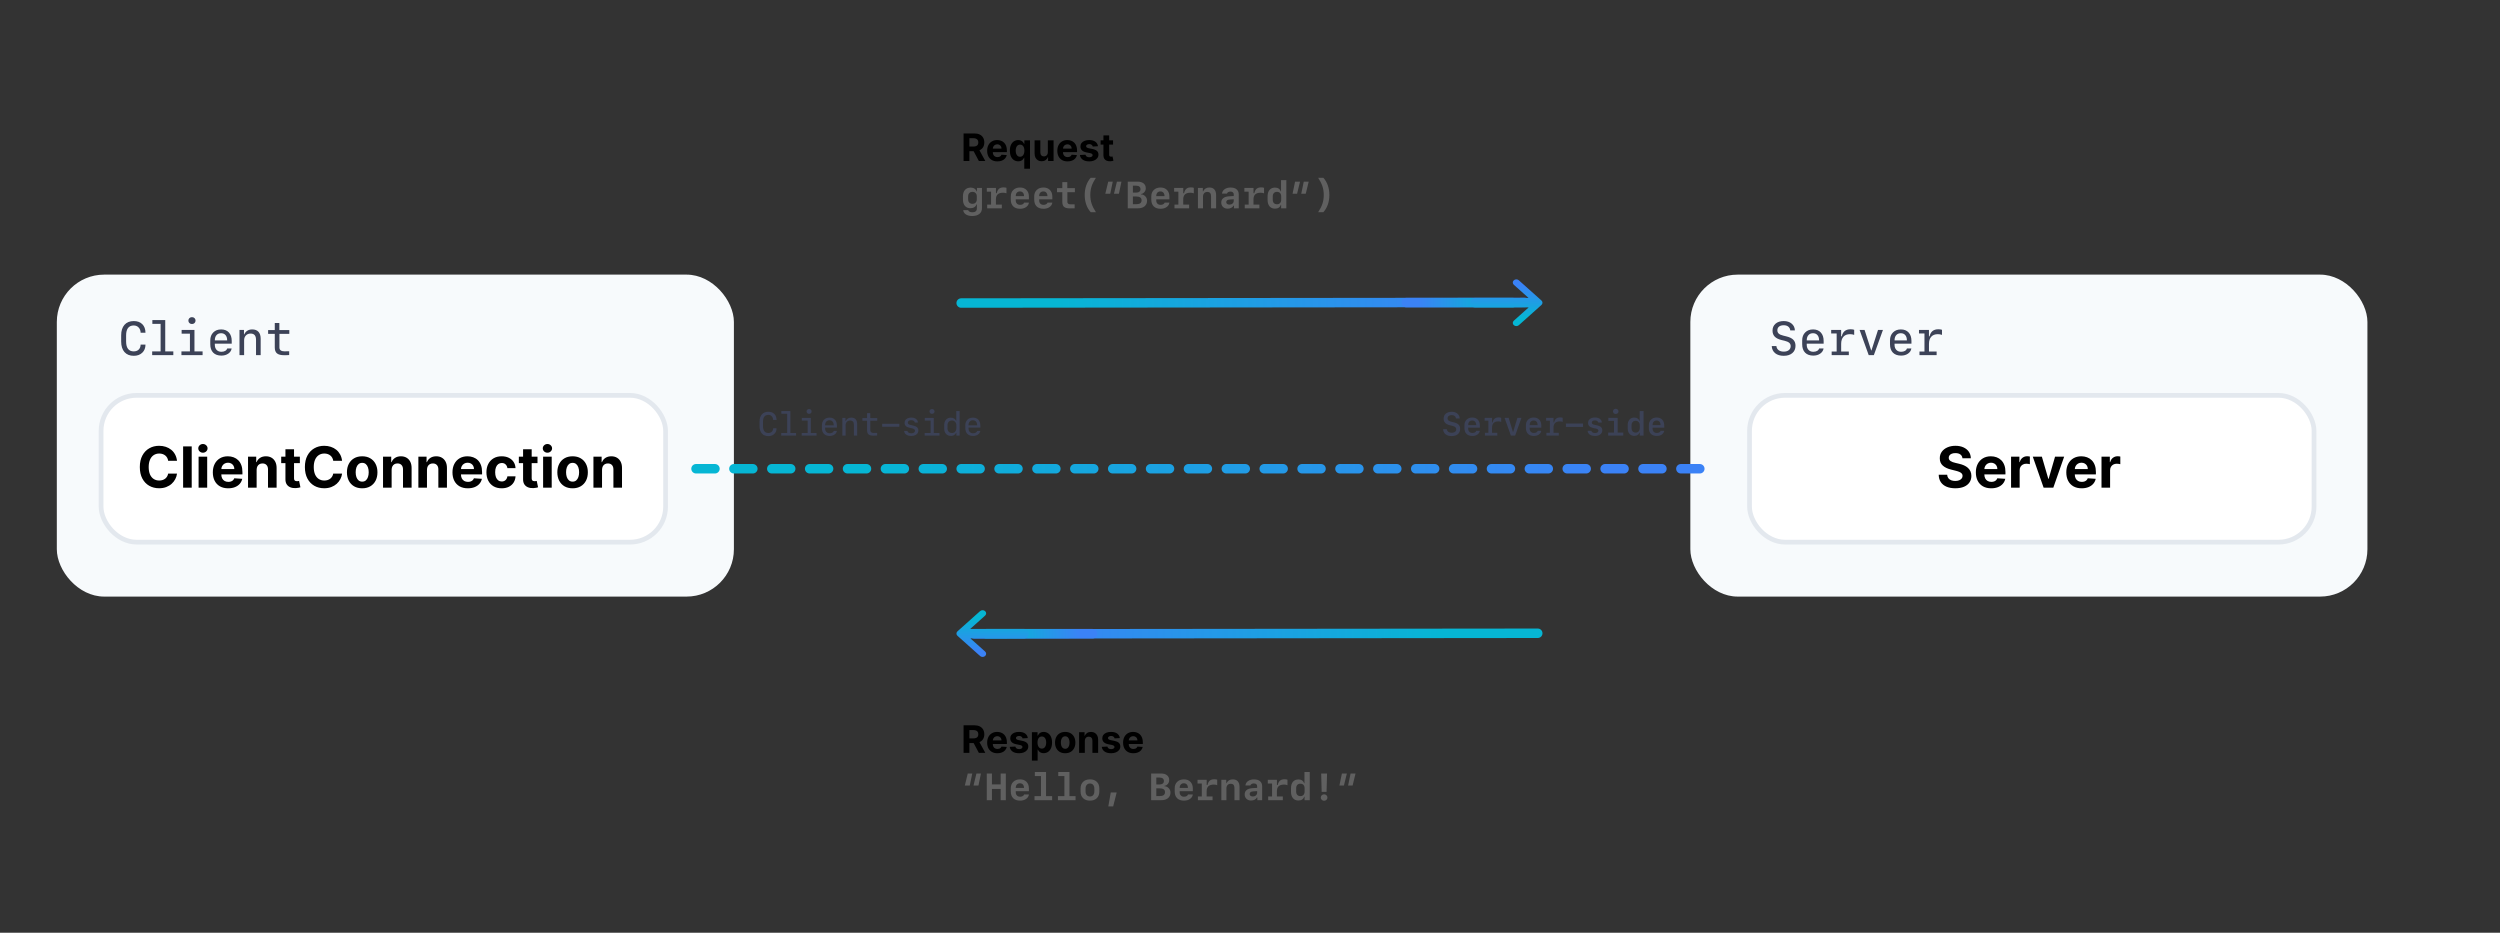
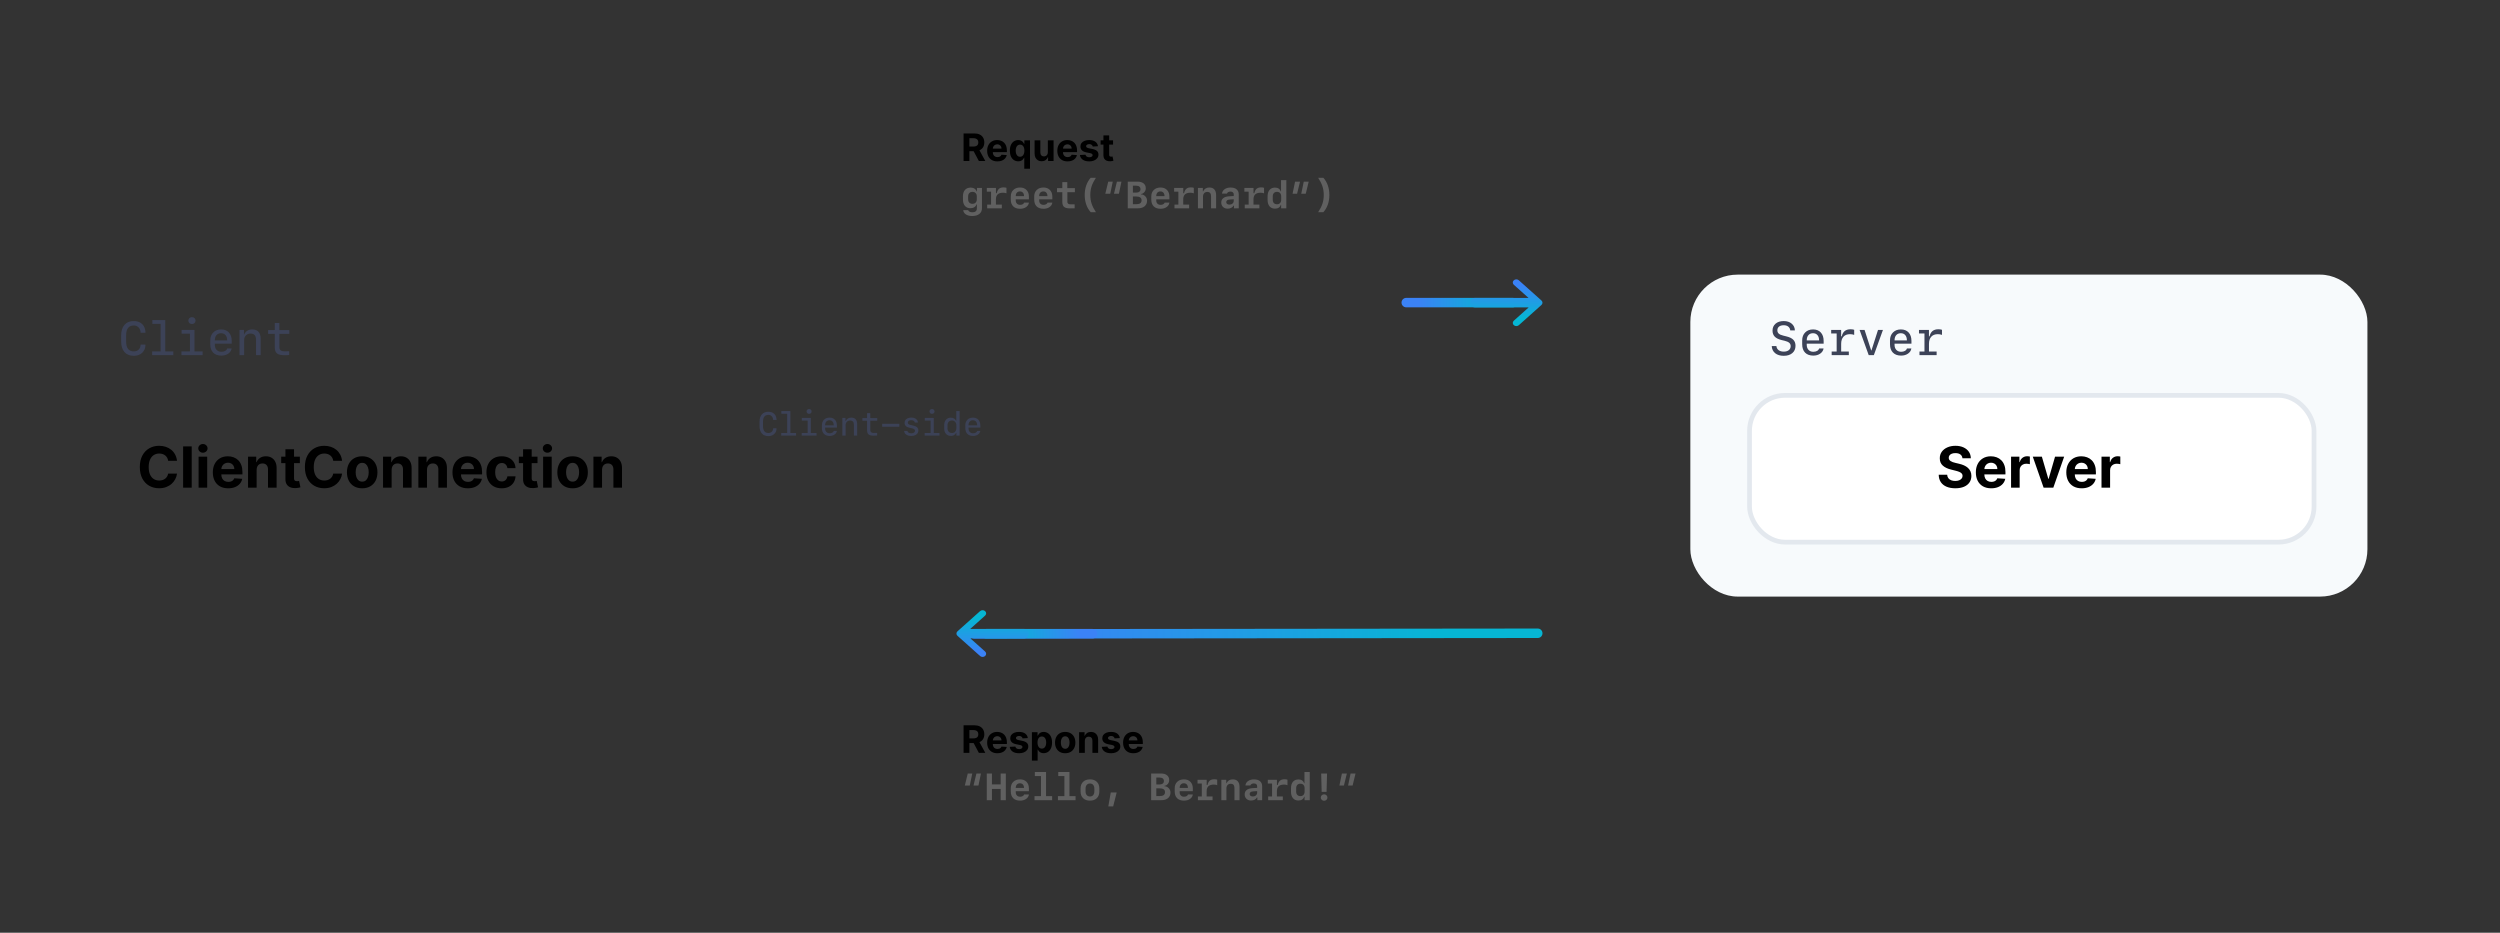
<svg xmlns="http://www.w3.org/2000/svg" width="528" height="197" viewBox="0 0 528 197" fill="none">
  <rect x="0" y="0" width="528" height="197" fill="#333333" stroke="none" />
-   <rect x="12" y="58" width="143" height="68" rx="10" fill="#F7FAFC" />
  <path d="M28.247 74.214C28.686 74.214 29.037 74.085 29.297 73.828C29.557 73.571 29.692 73.221 29.702 72.778H30.727C30.727 73.491 30.5 74.064 30.044 74.497C29.591 74.93 28.994 75.147 28.252 75.147C27.412 75.147 26.758 74.883 26.289 74.356C25.824 73.825 25.591 73.083 25.591 72.129V70.825C25.591 69.871 25.824 69.131 26.289 68.603C26.758 68.073 27.412 67.808 28.252 67.808C29.014 67.808 29.614 68.027 30.054 68.467C30.493 68.903 30.718 69.507 30.727 70.278H29.702C29.689 69.816 29.547 69.445 29.277 69.165C29.01 68.882 28.665 68.74 28.242 68.74C27.715 68.74 27.314 68.918 27.041 69.272C26.771 69.624 26.636 70.142 26.636 70.825V72.129C26.636 72.812 26.771 73.332 27.041 73.686C27.314 74.038 27.716 74.214 28.247 74.214ZM36.606 75H32.139V74.209H33.921V68.398H32.178V67.603H34.898V74.209H36.606V75ZM40.542 68.433C40.324 68.433 40.143 68.364 40 68.228C39.857 68.091 39.785 67.918 39.785 67.71C39.785 67.498 39.857 67.324 40 67.188C40.143 67.051 40.324 66.982 40.542 66.982C40.763 66.982 40.944 67.051 41.084 67.188C41.227 67.324 41.299 67.498 41.299 67.71C41.299 67.918 41.227 68.091 41.084 68.228C40.944 68.364 40.763 68.433 40.542 68.433ZM42.788 75H38.32V74.209H40.112V70.469H38.359V69.678H41.069V74.209H42.788V75ZM46.694 70.376C46.281 70.376 45.957 70.511 45.723 70.781C45.488 71.048 45.371 71.419 45.371 71.894H47.978C47.978 71.419 47.865 71.048 47.637 70.781C47.412 70.511 47.098 70.376 46.694 70.376ZM47.988 73.594H48.926C48.854 74.04 48.618 74.403 48.218 74.683C47.817 74.963 47.331 75.103 46.758 75.103C46.012 75.103 45.435 74.894 45.024 74.478C44.614 74.058 44.409 73.468 44.409 72.71V71.899C44.409 71.2 44.619 70.638 45.039 70.215C45.459 69.788 46.014 69.575 46.704 69.575C47.401 69.575 47.948 69.792 48.345 70.225C48.742 70.658 48.94 71.252 48.94 72.007V72.583H45.371V72.822C45.371 73.272 45.496 73.63 45.747 73.897C45.998 74.163 46.333 74.297 46.753 74.297C47.069 74.297 47.337 74.235 47.559 74.111C47.78 73.984 47.923 73.812 47.988 73.594ZM50.581 75V69.678H51.528V70.606H51.597C51.737 70.277 51.952 70.023 52.241 69.844C52.531 69.665 52.874 69.575 53.272 69.575C53.851 69.575 54.292 69.745 54.595 70.083C54.901 70.418 55.054 70.907 55.054 71.548V75H54.072V71.792C54.072 71.336 53.978 70.999 53.789 70.781C53.603 70.56 53.314 70.449 52.92 70.449C52.513 70.449 52.184 70.581 51.934 70.845C51.683 71.105 51.558 71.45 51.558 71.88V75H50.581ZM58.032 68.223H58.999V69.707H61.103V70.513H59.014V73.389C59.014 73.652 59.103 73.854 59.282 73.994C59.461 74.134 59.72 74.204 60.059 74.204C60.605 74.204 60.944 74.196 61.074 74.18V74.981C60.931 75.007 60.57 75.019 59.99 75.019C59.307 75.019 58.809 74.891 58.496 74.634C58.187 74.373 58.032 73.958 58.032 73.389V70.513H56.626V69.707H58.032V68.223Z" fill="#3C4257" />
-   <rect x="21.348" y="83.5" width="119.222" height="31" rx="7.5" fill="white" stroke="#E3E8EE" />
  <path d="M37.385 97.328H35.518C35.484 97.087 35.414 96.872 35.309 96.685C35.204 96.494 35.069 96.332 34.904 96.199C34.74 96.065 34.549 95.963 34.334 95.892C34.12 95.821 33.889 95.785 33.639 95.785C33.187 95.785 32.794 95.898 32.459 96.122C32.123 96.344 31.863 96.668 31.679 97.094C31.494 97.517 31.402 98.031 31.402 98.636C31.402 99.258 31.494 99.781 31.679 100.205C31.866 100.628 32.127 100.947 32.463 101.163C32.798 101.379 33.186 101.487 33.626 101.487C33.873 101.487 34.102 101.455 34.312 101.389C34.525 101.324 34.714 101.229 34.879 101.104C35.044 100.976 35.18 100.821 35.288 100.639C35.399 100.457 35.475 100.25 35.518 100.017L37.385 100.026C37.336 100.426 37.216 100.812 37.022 101.185C36.832 101.554 36.575 101.885 36.251 102.178C35.93 102.467 35.547 102.697 35.1 102.868C34.657 103.036 34.156 103.119 33.596 103.119C32.818 103.119 32.122 102.943 31.508 102.591C30.897 102.239 30.414 101.729 30.059 101.061C29.707 100.393 29.531 99.585 29.531 98.636C29.531 97.685 29.71 96.875 30.068 96.207C30.426 95.54 30.912 95.031 31.525 94.682C32.139 94.329 32.829 94.153 33.596 94.153C34.102 94.153 34.571 94.224 35.002 94.367C35.437 94.508 35.822 94.716 36.157 94.989C36.492 95.258 36.765 95.59 36.975 95.981C37.189 96.374 37.325 96.822 37.385 97.328ZM40.489 94.273V103H38.674V94.273H40.489ZM41.943 103V96.454H43.758V103H41.943ZM42.855 95.611C42.585 95.611 42.354 95.521 42.16 95.342C41.97 95.16 41.875 94.943 41.875 94.69C41.875 94.44 41.97 94.226 42.16 94.047C42.354 93.865 42.585 93.774 42.855 93.774C43.125 93.774 43.355 93.865 43.545 94.047C43.739 94.226 43.835 94.44 43.835 94.69C43.835 94.943 43.739 95.16 43.545 95.342C43.355 95.521 43.125 95.611 42.855 95.611ZM48.196 103.128C47.522 103.128 46.943 102.991 46.457 102.719C45.974 102.443 45.602 102.054 45.341 101.551C45.079 101.045 44.949 100.447 44.949 99.757C44.949 99.084 45.079 98.493 45.341 97.984C45.602 97.476 45.97 97.079 46.444 96.796C46.922 96.511 47.481 96.369 48.123 96.369C48.555 96.369 48.957 96.439 49.329 96.578C49.704 96.715 50.031 96.921 50.309 97.196C50.591 97.472 50.809 97.818 50.966 98.236C51.122 98.651 51.2 99.136 51.2 99.693V100.192H45.673V99.067H49.491C49.491 98.805 49.434 98.574 49.321 98.372C49.207 98.171 49.049 98.013 48.848 97.899C48.649 97.783 48.417 97.724 48.153 97.724C47.877 97.724 47.633 97.788 47.42 97.916C47.21 98.041 47.045 98.21 46.926 98.423C46.806 98.633 46.745 98.868 46.742 99.126V100.196C46.742 100.52 46.802 100.8 46.922 101.036C47.044 101.271 47.216 101.453 47.437 101.581C47.659 101.709 47.922 101.773 48.225 101.773C48.427 101.773 48.612 101.744 48.779 101.688C48.947 101.631 49.091 101.545 49.21 101.432C49.329 101.318 49.42 101.179 49.483 101.014L51.162 101.125C51.076 101.528 50.902 101.881 50.637 102.182C50.376 102.48 50.038 102.713 49.623 102.881C49.211 103.045 48.735 103.128 48.196 103.128ZM54.2 99.216V103H52.385V96.454H54.115V97.609H54.191C54.336 97.229 54.579 96.928 54.92 96.706C55.261 96.481 55.674 96.369 56.16 96.369C56.615 96.369 57.011 96.469 57.349 96.668C57.687 96.867 57.95 97.151 58.137 97.52C58.325 97.886 58.419 98.324 58.419 98.832V103H56.603V99.156C56.606 98.756 56.504 98.443 56.297 98.219C56.089 97.992 55.804 97.878 55.44 97.878C55.196 97.878 54.98 97.93 54.792 98.035C54.608 98.141 54.463 98.294 54.358 98.496C54.255 98.695 54.203 98.935 54.2 99.216ZM63.331 96.454V97.818H59.389V96.454H63.331ZM60.284 94.886H62.099V100.989C62.099 101.156 62.125 101.287 62.176 101.381C62.227 101.472 62.298 101.536 62.389 101.572C62.483 101.609 62.591 101.628 62.713 101.628C62.798 101.628 62.883 101.621 62.969 101.607C63.054 101.589 63.119 101.577 63.165 101.568L63.45 102.919C63.359 102.947 63.231 102.98 63.067 103.017C62.902 103.057 62.702 103.081 62.466 103.089C62.028 103.107 61.645 103.048 61.315 102.915C60.989 102.781 60.734 102.574 60.553 102.293C60.371 102.011 60.281 101.656 60.284 101.227V94.886ZM72.248 97.328H70.381C70.347 97.087 70.278 96.872 70.173 96.685C70.067 96.494 69.933 96.332 69.768 96.199C69.603 96.065 69.413 95.963 69.197 95.892C68.984 95.821 68.752 95.785 68.502 95.785C68.05 95.785 67.657 95.898 67.322 96.122C66.987 96.344 66.727 96.668 66.542 97.094C66.357 97.517 66.265 98.031 66.265 98.636C66.265 99.258 66.357 99.781 66.542 100.205C66.729 100.628 66.991 100.947 67.326 101.163C67.661 101.379 68.049 101.487 68.489 101.487C68.737 101.487 68.965 101.455 69.175 101.389C69.388 101.324 69.577 101.229 69.742 101.104C69.907 100.976 70.043 100.821 70.151 100.639C70.262 100.457 70.339 100.25 70.381 100.017L72.248 100.026C72.2 100.426 72.079 100.812 71.886 101.185C71.695 101.554 71.438 101.885 71.114 102.178C70.793 102.467 70.41 102.697 69.964 102.868C69.521 103.036 69.019 103.119 68.46 103.119C67.681 103.119 66.985 102.943 66.371 102.591C65.761 102.239 65.278 101.729 64.923 101.061C64.57 100.393 64.394 99.585 64.394 98.636C64.394 97.685 64.573 96.875 64.931 96.207C65.289 95.54 65.775 95.031 66.388 94.682C67.002 94.329 67.692 94.153 68.46 94.153C68.965 94.153 69.434 94.224 69.866 94.367C70.3 94.508 70.685 94.716 71.021 94.989C71.356 95.258 71.629 95.59 71.839 95.981C72.052 96.374 72.188 96.822 72.248 97.328ZM76.494 103.128C75.832 103.128 75.26 102.987 74.777 102.706C74.297 102.422 73.926 102.027 73.665 101.521C73.403 101.013 73.273 100.423 73.273 99.753C73.273 99.077 73.403 98.486 73.665 97.98C73.926 97.472 74.297 97.077 74.777 96.796C75.26 96.511 75.832 96.369 76.494 96.369C77.156 96.369 77.727 96.511 78.207 96.796C78.69 97.077 79.062 97.472 79.324 97.98C79.585 98.486 79.716 99.077 79.716 99.753C79.716 100.423 79.585 101.013 79.324 101.521C79.062 102.027 78.69 102.422 78.207 102.706C77.727 102.987 77.156 103.128 76.494 103.128ZM76.503 101.722C76.804 101.722 77.055 101.636 77.257 101.466C77.459 101.293 77.611 101.057 77.713 100.759C77.818 100.46 77.871 100.121 77.871 99.74C77.871 99.359 77.818 99.02 77.713 98.722C77.611 98.423 77.459 98.188 77.257 98.014C77.055 97.841 76.804 97.754 76.503 97.754C76.199 97.754 75.943 97.841 75.736 98.014C75.531 98.188 75.376 98.423 75.271 98.722C75.169 99.02 75.118 99.359 75.118 99.74C75.118 100.121 75.169 100.46 75.271 100.759C75.376 101.057 75.531 101.293 75.736 101.466C75.943 101.636 76.199 101.722 76.503 101.722ZM82.712 99.216V103H80.896V96.454H82.626V97.609H82.703C82.848 97.229 83.091 96.928 83.432 96.706C83.773 96.481 84.186 96.369 84.672 96.369C85.126 96.369 85.523 96.469 85.861 96.668C86.199 96.867 86.462 97.151 86.649 97.52C86.837 97.886 86.93 98.324 86.93 98.832V103H85.115V99.156C85.118 98.756 85.016 98.443 84.808 98.219C84.601 97.992 84.315 97.878 83.952 97.878C83.707 97.878 83.492 97.93 83.304 98.035C83.119 98.141 82.974 98.294 82.869 98.496C82.767 98.695 82.715 98.935 82.712 99.216ZM90.177 99.216V103H88.361V96.454H90.091V97.609H90.168C90.313 97.229 90.556 96.928 90.897 96.706C91.238 96.481 91.651 96.369 92.137 96.369C92.591 96.369 92.988 96.469 93.326 96.668C93.664 96.867 93.927 97.151 94.114 97.52C94.302 97.886 94.395 98.324 94.395 98.832V103H92.58V99.156C92.583 98.756 92.481 98.443 92.273 98.219C92.066 97.992 91.78 97.878 91.416 97.878C91.172 97.878 90.956 97.93 90.769 98.035C90.584 98.141 90.439 98.294 90.334 98.496C90.232 98.695 90.179 98.935 90.177 99.216ZM98.809 103.128C98.136 103.128 97.556 102.991 97.07 102.719C96.587 102.443 96.215 102.054 95.954 101.551C95.692 101.045 95.562 100.447 95.562 99.757C95.562 99.084 95.692 98.493 95.954 97.984C96.215 97.476 96.583 97.079 97.058 96.796C97.535 96.511 98.094 96.369 98.737 96.369C99.168 96.369 99.57 96.439 99.942 96.578C100.317 96.715 100.644 96.921 100.923 97.196C101.204 97.472 101.423 97.818 101.579 98.236C101.735 98.651 101.813 99.136 101.813 99.693V100.192H96.286V99.067H100.104C100.104 98.805 100.048 98.574 99.934 98.372C99.82 98.171 99.663 98.013 99.461 97.899C99.262 97.783 99.031 97.724 98.766 97.724C98.491 97.724 98.246 97.788 98.033 97.916C97.823 98.041 97.658 98.21 97.539 98.423C97.42 98.633 97.359 98.868 97.356 99.126V100.196C97.356 100.52 97.415 100.8 97.535 101.036C97.657 101.271 97.829 101.453 98.05 101.581C98.272 101.709 98.535 101.773 98.839 101.773C99.04 101.773 99.225 101.744 99.393 101.688C99.56 101.631 99.704 101.545 99.823 101.432C99.942 101.318 100.033 101.179 100.096 101.014L101.775 101.125C101.69 101.528 101.515 101.881 101.251 102.182C100.989 102.48 100.651 102.713 100.237 102.881C99.825 103.045 99.349 103.128 98.809 103.128ZM105.955 103.128C105.285 103.128 104.708 102.986 104.225 102.702C103.745 102.415 103.376 102.017 103.117 101.509C102.862 101 102.734 100.415 102.734 99.753C102.734 99.082 102.863 98.494 103.121 97.989C103.383 97.48 103.754 97.084 104.234 96.8C104.714 96.513 105.285 96.369 105.947 96.369C106.518 96.369 107.018 96.473 107.447 96.68C107.876 96.888 108.215 97.179 108.465 97.554C108.715 97.929 108.853 98.369 108.879 98.875H107.165C107.117 98.548 106.989 98.285 106.782 98.087C106.577 97.885 106.309 97.784 105.977 97.784C105.695 97.784 105.45 97.861 105.239 98.014C105.032 98.165 104.87 98.385 104.754 98.675C104.637 98.965 104.579 99.315 104.579 99.727C104.579 100.145 104.636 100.5 104.749 100.793C104.866 101.085 105.029 101.308 105.239 101.462C105.45 101.615 105.695 101.692 105.977 101.692C106.184 101.692 106.37 101.649 106.535 101.564C106.702 101.479 106.84 101.355 106.948 101.193C107.059 101.028 107.131 100.831 107.165 100.601H108.879C108.85 101.101 108.714 101.541 108.469 101.922C108.228 102.3 107.894 102.595 107.468 102.808C107.042 103.021 106.538 103.128 105.955 103.128ZM113.522 96.454V97.818H109.581V96.454H113.522ZM110.475 94.886H112.291V100.989C112.291 101.156 112.316 101.287 112.368 101.381C112.419 101.472 112.49 101.536 112.581 101.572C112.674 101.609 112.782 101.628 112.904 101.628C112.99 101.628 113.075 101.621 113.16 101.607C113.245 101.589 113.311 101.577 113.356 101.568L113.642 102.919C113.551 102.947 113.423 102.98 113.258 103.017C113.093 103.057 112.893 103.081 112.657 103.089C112.22 103.107 111.836 103.048 111.507 102.915C111.18 102.781 110.926 102.574 110.744 102.293C110.562 102.011 110.473 101.656 110.475 101.227V94.886ZM114.705 103V96.454H116.52V103H114.705ZM115.617 95.611C115.347 95.611 115.115 95.521 114.922 95.342C114.732 95.16 114.637 94.943 114.637 94.69C114.637 94.44 114.732 94.226 114.922 94.047C115.115 93.865 115.347 93.774 115.617 93.774C115.887 93.774 116.117 93.865 116.307 94.047C116.5 94.226 116.597 94.44 116.597 94.69C116.597 94.943 116.5 95.16 116.307 95.342C116.117 95.521 115.887 95.611 115.617 95.611ZM120.932 103.128C120.27 103.128 119.697 102.987 119.214 102.706C118.734 102.422 118.364 102.027 118.102 101.521C117.841 101.013 117.71 100.423 117.71 99.753C117.71 99.077 117.841 98.486 118.102 97.98C118.364 97.472 118.734 97.077 119.214 96.796C119.697 96.511 120.27 96.369 120.932 96.369C121.594 96.369 122.165 96.511 122.645 96.796C123.128 97.077 123.5 97.472 123.761 97.98C124.023 98.486 124.153 99.077 124.153 99.753C124.153 100.423 124.023 101.013 123.761 101.521C123.5 102.027 123.128 102.422 122.645 102.706C122.165 102.987 121.594 103.128 120.932 103.128ZM120.94 101.722C121.241 101.722 121.493 101.636 121.695 101.466C121.896 101.293 122.048 101.057 122.151 100.759C122.256 100.46 122.308 100.121 122.308 99.74C122.308 99.359 122.256 99.02 122.151 98.722C122.048 98.423 121.896 98.188 121.695 98.014C121.493 97.841 121.241 97.754 120.94 97.754C120.636 97.754 120.381 97.841 120.173 98.014C119.969 98.188 119.814 98.423 119.709 98.722C119.607 99.02 119.555 99.359 119.555 99.74C119.555 100.121 119.607 100.46 119.709 100.759C119.814 101.057 119.969 101.293 120.173 101.466C120.381 101.636 120.636 101.722 120.94 101.722ZM127.149 99.216V103H125.334V96.454H127.064V97.609H127.141C127.286 97.229 127.528 96.928 127.869 96.706C128.21 96.481 128.624 96.369 129.109 96.369C129.564 96.369 129.96 96.469 130.298 96.668C130.636 96.867 130.899 97.151 131.087 97.52C131.274 97.886 131.368 98.324 131.368 98.832V103H129.553V99.156C129.555 98.756 129.453 98.443 129.246 98.219C129.038 97.992 128.753 97.878 128.389 97.878C128.145 97.878 127.929 97.93 127.741 98.035C127.557 98.141 127.412 98.294 127.307 98.496C127.205 98.695 127.152 98.935 127.149 99.216Z" fill="black" />
  <rect x="357" y="58" width="143" height="68" rx="10" fill="#F7FAFC" />
  <path d="M374.191 73.096H375.173C375.212 73.46 375.368 73.747 375.642 73.955C375.918 74.16 376.281 74.263 376.73 74.263C377.176 74.263 377.531 74.159 377.795 73.95C378.059 73.739 378.19 73.455 378.19 73.101C378.19 72.814 378.09 72.581 377.888 72.402C377.686 72.223 377.357 72.079 376.901 71.968L376.257 71.816C375.609 71.657 375.131 71.416 374.821 71.094C374.512 70.768 374.357 70.348 374.357 69.834C374.357 69.219 374.572 68.727 375.002 68.359C375.432 67.992 376.005 67.808 376.721 67.808C377.408 67.808 377.966 67.988 378.396 68.35C378.828 68.711 379.058 69.189 379.084 69.785H378.107C378.068 69.44 377.927 69.171 377.683 68.98C377.442 68.787 377.124 68.691 376.73 68.691C376.307 68.691 375.975 68.786 375.734 68.975C375.497 69.163 375.378 69.425 375.378 69.761C375.378 70.05 375.476 70.283 375.671 70.459C375.866 70.635 376.182 70.775 376.618 70.879L377.263 71.04C377.946 71.203 378.441 71.442 378.747 71.758C379.056 72.074 379.211 72.498 379.211 73.032C379.211 73.68 378.986 74.194 378.537 74.575C378.091 74.956 377.486 75.147 376.721 75.147C375.972 75.147 375.371 74.964 374.919 74.6C374.47 74.232 374.227 73.731 374.191 73.096ZM382.907 70.376C382.494 70.376 382.17 70.511 381.936 70.781C381.701 71.048 381.584 71.419 381.584 71.894H384.191C384.191 71.419 384.077 71.048 383.85 70.781C383.625 70.511 383.311 70.376 382.907 70.376ZM384.201 73.594H385.139C385.067 74.04 384.831 74.403 384.431 74.683C384.03 74.963 383.544 75.103 382.971 75.103C382.225 75.103 381.647 74.894 381.237 74.478C380.827 74.058 380.622 73.468 380.622 72.71V71.899C380.622 71.2 380.832 70.638 381.252 70.215C381.672 69.788 382.227 69.575 382.917 69.575C383.614 69.575 384.16 69.792 384.558 70.225C384.955 70.658 385.153 71.252 385.153 72.007V72.583H381.584V72.822C381.584 73.272 381.709 73.63 381.96 73.897C382.211 74.163 382.546 74.297 382.966 74.297C383.282 74.297 383.55 74.235 383.771 74.111C383.993 73.984 384.136 73.812 384.201 73.594ZM388.85 71.035H388.986C389.195 70.039 389.812 69.541 390.837 69.541C391.169 69.541 391.424 69.579 391.604 69.653V70.728C391.33 70.627 391.037 70.576 390.725 70.576C390.126 70.576 389.663 70.755 389.338 71.113C389.016 71.468 388.854 71.973 388.854 72.627V74.248H390.471V75H386.848V74.248H387.902V70.43H386.745V69.678H388.85V71.035ZM392.746 69.678H393.796L395.188 73.999H395.256L396.638 69.678H397.678L395.759 75H394.67L392.746 69.678ZM401.452 70.376C401.039 70.376 400.715 70.511 400.48 70.781C400.246 71.048 400.129 71.419 400.129 71.894H402.736C402.736 71.419 402.622 71.048 402.395 70.781C402.17 70.511 401.856 70.376 401.452 70.376ZM402.746 73.594H403.684C403.612 74.04 403.376 74.403 402.976 74.683C402.575 74.963 402.089 75.103 401.516 75.103C400.77 75.103 400.192 74.894 399.782 74.478C399.372 74.058 399.167 73.468 399.167 72.71V71.899C399.167 71.2 399.377 70.638 399.797 70.215C400.217 69.788 400.772 69.575 401.462 69.575C402.159 69.575 402.705 69.792 403.103 70.225C403.5 70.658 403.698 71.252 403.698 72.007V72.583H400.129V72.822C400.129 73.272 400.254 73.63 400.505 73.897C400.756 74.163 401.091 74.297 401.511 74.297C401.826 74.297 402.095 74.235 402.316 74.111C402.538 73.984 402.681 73.812 402.746 73.594ZM407.395 71.035H407.531C407.74 70.039 408.356 69.541 409.382 69.541C409.714 69.541 409.969 69.579 410.148 69.653V70.728C409.875 70.627 409.582 70.576 409.27 70.576C408.671 70.576 408.208 70.755 407.883 71.113C407.561 71.468 407.399 71.973 407.399 72.627V74.248H409.016V75H405.393V74.248H406.447V70.43H405.29V69.678H407.395V71.035Z" fill="#3C4257" />
  <rect x="369.5" y="83.5" width="119.222" height="31" rx="7.5" fill="white" stroke="#E3E8EE" />
  <path d="M414.469 96.783C414.435 96.439 414.289 96.172 414.031 95.981C413.772 95.791 413.421 95.696 412.978 95.696C412.677 95.696 412.423 95.739 412.215 95.824C412.008 95.906 411.849 96.021 411.738 96.169C411.63 96.317 411.576 96.484 411.576 96.672C411.57 96.828 411.603 96.965 411.674 97.081C411.748 97.197 411.849 97.298 411.977 97.383C412.104 97.466 412.252 97.538 412.42 97.601C412.587 97.66 412.766 97.712 412.957 97.754L413.741 97.942C414.121 98.027 414.471 98.141 414.789 98.283C415.107 98.425 415.383 98.599 415.616 98.807C415.849 99.014 416.029 99.258 416.157 99.54C416.288 99.821 416.354 100.143 416.357 100.507C416.354 101.041 416.218 101.504 415.948 101.896C415.681 102.286 415.295 102.588 414.789 102.804C414.286 103.017 413.68 103.124 412.969 103.124C412.265 103.124 411.651 103.016 411.129 102.8C410.609 102.584 410.202 102.264 409.91 101.841C409.62 101.415 409.468 100.888 409.454 100.26H411.239C411.259 100.553 411.343 100.797 411.491 100.993C411.641 101.186 411.842 101.332 412.092 101.432C412.344 101.528 412.63 101.577 412.948 101.577C413.261 101.577 413.532 101.531 413.762 101.44C413.995 101.349 414.175 101.223 414.303 101.061C414.431 100.899 414.495 100.713 414.495 100.503C414.495 100.307 414.437 100.142 414.32 100.009C414.207 99.875 414.039 99.761 413.817 99.668C413.599 99.574 413.33 99.489 413.012 99.412L412.062 99.173C411.326 98.994 410.745 98.715 410.319 98.334C409.893 97.953 409.681 97.44 409.684 96.796C409.681 96.267 409.822 95.805 410.106 95.41C410.393 95.016 410.786 94.707 411.286 94.486C411.786 94.264 412.354 94.153 412.991 94.153C413.638 94.153 414.204 94.264 414.687 94.486C415.173 94.707 415.55 95.016 415.82 95.41C416.09 95.805 416.229 96.263 416.238 96.783H414.469ZM420.547 103.128C419.874 103.128 419.294 102.991 418.809 102.719C418.326 102.443 417.953 102.054 417.692 101.551C417.431 101.045 417.3 100.447 417.3 99.757C417.3 99.084 417.431 98.493 417.692 97.984C417.953 97.476 418.321 97.079 418.796 96.796C419.273 96.511 419.833 96.369 420.475 96.369C420.907 96.369 421.309 96.439 421.681 96.578C422.056 96.715 422.382 96.921 422.661 97.196C422.942 97.472 423.161 97.818 423.317 98.236C423.473 98.651 423.551 99.136 423.551 99.693V100.192H418.025V99.067H421.843C421.843 98.805 421.786 98.574 421.672 98.372C421.559 98.171 421.401 98.013 421.199 97.899C421 97.783 420.769 97.724 420.505 97.724C420.229 97.724 419.985 97.788 419.772 97.916C419.561 98.041 419.397 98.21 419.277 98.423C419.158 98.633 419.097 98.868 419.094 99.126V100.196C419.094 100.52 419.154 100.8 419.273 101.036C419.395 101.271 419.567 101.453 419.789 101.581C420.01 101.709 420.273 101.773 420.577 101.773C420.779 101.773 420.963 101.744 421.131 101.688C421.299 101.631 421.442 101.545 421.561 101.432C421.681 101.318 421.772 101.179 421.834 101.014L423.513 101.125C423.428 101.528 423.253 101.881 422.989 102.182C422.728 102.48 422.39 102.713 421.975 102.881C421.563 103.045 421.087 103.128 420.547 103.128ZM424.736 103V96.454H426.496V97.597H426.564C426.684 97.19 426.884 96.883 427.165 96.676C427.446 96.466 427.77 96.361 428.137 96.361C428.228 96.361 428.326 96.367 428.431 96.378C428.536 96.389 428.628 96.405 428.708 96.425V98.035C428.623 98.01 428.505 97.987 428.354 97.967C428.203 97.947 428.066 97.938 427.941 97.938C427.674 97.938 427.435 97.996 427.225 98.112C427.017 98.226 426.853 98.385 426.73 98.59C426.611 98.794 426.551 99.03 426.551 99.297V103H424.736ZM435.948 96.454L433.659 103H431.614L429.326 96.454H431.243L432.603 101.138H432.671L434.026 96.454H435.948ZM439.649 103.128C438.975 103.128 438.396 102.991 437.91 102.719C437.427 102.443 437.055 102.054 436.794 101.551C436.532 101.045 436.402 100.447 436.402 99.757C436.402 99.084 436.532 98.493 436.794 97.984C437.055 97.476 437.423 97.079 437.897 96.796C438.375 96.511 438.934 96.369 439.576 96.369C440.008 96.369 440.41 96.439 440.782 96.578C441.157 96.715 441.484 96.921 441.762 97.196C442.044 97.472 442.262 97.818 442.419 98.236C442.575 98.651 442.653 99.136 442.653 99.693V100.192H437.126V99.067H440.944C440.944 98.805 440.887 98.574 440.774 98.372C440.66 98.171 440.502 98.013 440.301 97.899C440.102 97.783 439.87 97.724 439.606 97.724C439.331 97.724 439.086 97.788 438.873 97.916C438.663 98.041 438.498 98.21 438.379 98.423C438.26 98.633 438.199 98.868 438.196 99.126V100.196C438.196 100.52 438.255 100.8 438.375 101.036C438.497 101.271 438.669 101.453 438.89 101.581C439.112 101.709 439.375 101.773 439.679 101.773C439.88 101.773 440.065 101.744 440.233 101.688C440.4 101.631 440.544 101.545 440.663 101.432C440.782 101.318 440.873 101.179 440.936 101.014L442.615 101.125C442.529 101.528 442.355 101.881 442.091 102.182C441.829 102.48 441.491 102.713 441.076 102.881C440.664 103.045 440.189 103.128 439.649 103.128ZM443.838 103V96.454H445.598V97.597H445.666C445.785 97.19 445.985 96.883 446.267 96.676C446.548 96.466 446.872 96.361 447.238 96.361C447.329 96.361 447.427 96.367 447.532 96.378C447.637 96.389 447.73 96.405 447.809 96.425V98.035C447.724 98.01 447.606 97.987 447.456 97.967C447.305 97.947 447.167 97.938 447.042 97.938C446.775 97.938 446.537 97.996 446.326 98.112C446.119 98.226 445.954 98.385 445.832 98.59C445.713 98.794 445.653 99.03 445.653 99.297V103H443.838Z" fill="black" />
-   <path d="M203 64L322 63.873" stroke="url(#paint0_linear_601_33)" stroke-width="2" stroke-linecap="round" />
  <path d="M319.5 63.91L297 63.91" stroke="url(#paint1_linear_601_33)" stroke-width="2" stroke-linecap="round" />
  <path fill-rule="evenodd" clip-rule="evenodd" d="M322.863 64.918H311.5C310.948 64.918 310.5 64.471 310.5 63.919C310.5 63.366 310.948 62.919 311.5 62.919H322.823L319.72 60.144C319.427 59.882 319.427 59.458 319.72 59.197C320.013 58.935 320.487 58.935 320.78 59.197L325.553 63.463C325.846 63.725 325.846 64.148 325.553 64.41L320.78 68.677C320.487 68.939 320.013 68.939 319.72 68.677C319.427 68.415 319.427 67.991 319.72 67.729L322.863 64.918Z" fill="url(#paint2_linear_601_33)" />
  <path d="M324.773 133.746L205.773 133.873" stroke="url(#paint3_linear_601_33)" stroke-width="2" stroke-linecap="round" />
  <path d="M208.273 133.836L230.773 133.836" stroke="url(#paint4_linear_601_33)" stroke-width="2" stroke-linecap="round" />
  <path fill-rule="evenodd" clip-rule="evenodd" d="M204.91 132.828H216.273C216.826 132.828 217.273 133.275 217.273 133.828C217.273 134.38 216.826 134.828 216.273 134.828H204.95L208.054 137.602C208.347 137.864 208.347 138.288 208.054 138.55C207.761 138.812 207.287 138.812 206.994 138.55L202.221 134.283C201.928 134.021 201.928 133.598 202.221 133.336L206.994 129.069C207.287 128.808 207.761 128.808 208.054 129.069C208.347 129.331 208.347 129.755 208.054 130.017L204.91 132.828Z" fill="url(#paint5_linear_601_33)" />
  <path d="M203.506 34V28.182H205.801C206.241 28.182 206.616 28.26 206.926 28.418C207.239 28.573 207.476 28.794 207.639 29.079C207.804 29.364 207.886 29.698 207.886 30.082C207.886 30.469 207.803 30.801 207.636 31.079C207.47 31.356 207.228 31.568 206.912 31.716C206.598 31.864 206.217 31.938 205.77 31.938H204.233V30.949H205.571C205.806 30.949 206.001 30.917 206.156 30.852C206.312 30.788 206.427 30.691 206.503 30.562C206.58 30.434 206.619 30.274 206.619 30.082C206.619 29.889 206.58 29.726 206.503 29.594C206.427 29.461 206.311 29.361 206.153 29.293C205.998 29.223 205.802 29.188 205.565 29.188H204.736V34H203.506ZM206.648 31.352L208.094 34H206.736L205.321 31.352H206.648ZM210.651 34.085C210.202 34.085 209.816 33.994 209.492 33.812C209.17 33.629 208.922 33.369 208.748 33.034C208.574 32.697 208.487 32.298 208.487 31.838C208.487 31.389 208.574 30.995 208.748 30.656C208.922 30.317 209.167 30.053 209.484 29.864C209.802 29.674 210.175 29.579 210.603 29.579C210.891 29.579 211.159 29.626 211.407 29.719C211.657 29.81 211.875 29.947 212.06 30.131C212.248 30.314 212.394 30.546 212.498 30.824C212.602 31.1 212.654 31.424 212.654 31.796V32.128H208.969V31.378H211.515C211.515 31.204 211.477 31.049 211.401 30.915C211.326 30.78 211.22 30.675 211.086 30.599C210.953 30.522 210.799 30.483 210.623 30.483C210.439 30.483 210.276 30.526 210.134 30.611C209.994 30.694 209.884 30.807 209.805 30.949C209.725 31.089 209.684 31.245 209.683 31.418V32.131C209.683 32.347 209.722 32.533 209.802 32.69C209.883 32.847 209.998 32.969 210.146 33.054C210.293 33.139 210.469 33.182 210.671 33.182C210.806 33.182 210.929 33.163 211.04 33.125C211.152 33.087 211.248 33.03 211.327 32.955C211.407 32.879 211.468 32.786 211.509 32.676L212.629 32.75C212.572 33.019 212.455 33.254 212.279 33.455C212.105 33.653 211.879 33.809 211.603 33.92C211.328 34.03 211.011 34.085 210.651 34.085ZM216.327 35.636V33.301H216.29C216.234 33.422 216.153 33.543 216.049 33.662C215.947 33.779 215.813 33.877 215.648 33.955C215.486 34.032 215.287 34.071 215.052 34.071C214.72 34.071 214.42 33.986 214.151 33.815C213.884 33.643 213.672 33.39 213.515 33.057C213.36 32.722 213.282 32.311 213.282 31.824C213.282 31.324 213.362 30.908 213.523 30.577C213.684 30.243 213.898 29.994 214.165 29.829C214.434 29.663 214.729 29.579 215.049 29.579C215.293 29.579 215.497 29.621 215.66 29.704C215.825 29.786 215.957 29.888 216.058 30.011C216.16 30.133 216.237 30.252 216.29 30.369H216.342V29.636H217.535V35.636H216.327ZM215.435 33.108C215.63 33.108 215.795 33.055 215.93 32.949C216.066 32.841 216.17 32.69 216.242 32.497C216.316 32.304 216.353 32.078 216.353 31.818C216.353 31.559 216.317 31.333 216.245 31.142C216.173 30.951 216.069 30.803 215.933 30.699C215.796 30.595 215.63 30.543 215.435 30.543C215.237 30.543 215.069 30.597 214.933 30.704C214.796 30.812 214.693 30.962 214.623 31.153C214.553 31.345 214.518 31.566 214.518 31.818C214.518 32.072 214.553 32.296 214.623 32.492C214.695 32.685 214.798 32.836 214.933 32.946C215.069 33.054 215.237 33.108 215.435 33.108ZM221.305 32.142V29.636H222.515V34H221.353V33.207H221.308C221.209 33.463 221.045 33.669 220.816 33.824C220.589 33.979 220.311 34.057 219.984 34.057C219.692 34.057 219.435 33.99 219.214 33.858C218.992 33.725 218.819 33.537 218.694 33.293C218.571 33.048 218.508 32.756 218.506 32.415V29.636H219.717V32.199C219.719 32.456 219.788 32.66 219.924 32.81C220.06 32.959 220.243 33.034 220.472 33.034C220.618 33.034 220.754 33.001 220.881 32.935C221.008 32.867 221.111 32.766 221.188 32.633C221.268 32.501 221.307 32.337 221.305 32.142ZM225.472 34.085C225.023 34.085 224.636 33.994 224.312 33.812C223.991 33.629 223.742 33.369 223.568 33.034C223.394 32.697 223.307 32.298 223.307 31.838C223.307 31.389 223.394 30.995 223.568 30.656C223.742 30.317 223.988 30.053 224.304 29.864C224.622 29.674 224.995 29.579 225.423 29.579C225.711 29.579 225.979 29.626 226.227 29.719C226.477 29.81 226.695 29.947 226.881 30.131C227.068 30.314 227.214 30.546 227.318 30.824C227.422 31.1 227.474 31.424 227.474 31.796V32.128H223.79V31.378H226.335C226.335 31.204 226.297 31.049 226.222 30.915C226.146 30.78 226.041 30.675 225.906 30.599C225.774 30.522 225.619 30.483 225.443 30.483C225.259 30.483 225.097 30.526 224.955 30.611C224.814 30.694 224.705 30.807 224.625 30.949C224.545 31.089 224.505 31.245 224.503 31.418V32.131C224.503 32.347 224.543 32.533 224.622 32.69C224.704 32.847 224.818 32.969 224.966 33.054C225.114 33.139 225.289 33.182 225.491 33.182C225.626 33.182 225.749 33.163 225.861 33.125C225.973 33.087 226.068 33.03 226.148 32.955C226.227 32.879 226.288 32.786 226.33 32.676L227.449 32.75C227.392 33.019 227.276 33.254 227.099 33.455C226.925 33.653 226.7 33.809 226.423 33.92C226.149 34.03 225.831 34.085 225.472 34.085ZM231.895 30.881L230.787 30.949C230.768 30.854 230.727 30.769 230.665 30.693C230.602 30.616 230.52 30.554 230.418 30.509C230.317 30.461 230.197 30.438 230.057 30.438C229.869 30.438 229.711 30.477 229.582 30.557C229.454 30.634 229.389 30.739 229.389 30.869C229.389 30.974 229.431 31.062 229.514 31.134C229.598 31.206 229.741 31.263 229.943 31.307L230.733 31.466C231.157 31.553 231.473 31.693 231.682 31.886C231.89 32.08 231.994 32.333 231.994 32.648C231.994 32.934 231.91 33.185 231.741 33.401C231.575 33.617 231.346 33.785 231.054 33.906C230.764 34.026 230.43 34.085 230.051 34.085C229.473 34.085 229.013 33.965 228.67 33.724C228.33 33.482 228.13 33.153 228.071 32.736L229.261 32.673C229.297 32.849 229.384 32.984 229.523 33.077C229.661 33.168 229.838 33.213 230.054 33.213C230.266 33.213 230.437 33.172 230.565 33.091C230.696 33.008 230.762 32.901 230.764 32.77C230.762 32.66 230.716 32.57 230.625 32.5C230.534 32.428 230.394 32.373 230.205 32.335L229.449 32.185C229.023 32.099 228.705 31.952 228.497 31.741C228.291 31.531 228.188 31.263 228.188 30.938C228.188 30.657 228.263 30.416 228.415 30.213C228.568 30.01 228.783 29.854 229.06 29.744C229.338 29.634 229.664 29.579 230.037 29.579C230.588 29.579 231.022 29.696 231.338 29.929C231.656 30.162 231.842 30.479 231.895 30.881ZM235.077 29.636V30.546H232.45V29.636H235.077ZM233.046 28.591H234.256V32.659C234.256 32.771 234.273 32.858 234.308 32.92C234.342 32.981 234.389 33.024 234.45 33.048C234.512 33.073 234.584 33.085 234.665 33.085C234.722 33.085 234.779 33.081 234.836 33.071C234.893 33.06 234.936 33.051 234.967 33.045L235.157 33.946C235.096 33.965 235.011 33.987 234.901 34.011C234.791 34.038 234.658 34.054 234.501 34.06C234.209 34.071 233.953 34.032 233.734 33.943C233.516 33.854 233.346 33.716 233.225 33.528C233.104 33.341 233.044 33.104 233.046 32.818V28.591Z" fill="black" />
  <path d="M204.469 42.094C204.469 42.385 204.551 42.617 204.715 42.789C204.882 42.961 205.104 43.047 205.383 43.047C205.664 43.047 205.887 42.961 206.051 42.789C206.217 42.617 206.301 42.385 206.301 42.094V41.473C206.301 41.181 206.217 40.949 206.051 40.777C205.887 40.605 205.664 40.52 205.383 40.52C205.104 40.52 204.882 40.605 204.715 40.777C204.551 40.949 204.469 41.181 204.469 41.473V42.094ZM205.352 45.621C204.794 45.621 204.344 45.51 204 45.289C203.659 45.068 203.47 44.766 203.434 44.383H204.477C204.513 44.521 204.611 44.63 204.77 44.711C204.931 44.794 205.13 44.836 205.367 44.836C205.677 44.836 205.913 44.766 206.074 44.625C206.236 44.487 206.316 44.284 206.316 44.016V43.168H206.234C206.167 43.41 206.017 43.605 205.785 43.754C205.556 43.902 205.281 43.977 204.961 43.977C204.464 43.977 204.074 43.814 203.793 43.488C203.514 43.16 203.375 42.706 203.375 42.125V41.473C203.375 40.887 203.518 40.432 203.805 40.109C204.094 39.784 204.496 39.621 205.012 39.621C205.324 39.621 205.592 39.694 205.816 39.84C206.04 39.986 206.188 40.181 206.258 40.426H206.336V39.691H207.387V43.996C207.387 44.499 207.204 44.895 206.84 45.184C206.475 45.475 205.979 45.621 205.352 45.621ZM210.344 40.797H210.512C210.605 40.37 210.767 40.06 210.996 39.867C211.225 39.675 211.544 39.578 211.953 39.578C212.206 39.578 212.41 39.608 212.566 39.668V40.828C212.348 40.745 212.108 40.703 211.848 40.703C210.84 40.703 210.336 41.165 210.336 42.09V43.215H211.586V44H208.492V43.215H209.312V40.48H208.414V39.691H210.344V40.797ZM215.414 40.43C215.138 40.43 214.921 40.517 214.762 40.691C214.605 40.866 214.527 41.108 214.527 41.418H216.273C216.273 41.108 216.197 40.866 216.043 40.691C215.892 40.517 215.682 40.43 215.414 40.43ZM216.297 42.789H217.305C217.26 43.172 217.065 43.486 216.719 43.73C216.375 43.973 215.953 44.094 215.453 44.094C214.826 44.094 214.34 43.926 213.996 43.59C213.652 43.254 213.48 42.78 213.48 42.168V41.477C213.48 40.911 213.659 40.458 214.016 40.117C214.375 39.773 214.848 39.602 215.434 39.602C216.004 39.602 216.458 39.775 216.797 40.121C217.135 40.467 217.305 40.93 217.305 41.508V42.102H214.527V42.336C214.527 42.617 214.611 42.842 214.777 43.012C214.947 43.181 215.171 43.266 215.449 43.266C215.663 43.266 215.848 43.221 216.004 43.133C216.16 43.044 216.258 42.93 216.297 42.789ZM220.359 40.43C220.083 40.43 219.866 40.517 219.707 40.691C219.551 40.866 219.473 41.108 219.473 41.418H221.219C221.219 41.108 221.142 40.866 220.988 40.691C220.837 40.517 220.628 40.43 220.359 40.43ZM221.242 42.789H222.25C222.206 43.172 222.01 43.486 221.664 43.73C221.32 43.973 220.898 44.094 220.398 44.094C219.771 44.094 219.285 43.926 218.941 43.59C218.598 43.254 218.426 42.78 218.426 42.168V41.477C218.426 40.911 218.604 40.458 218.961 40.117C219.32 39.773 219.793 39.602 220.379 39.602C220.949 39.602 221.404 39.775 221.742 40.121C222.081 40.467 222.25 40.93 222.25 41.508V42.102H219.473V42.336C219.473 42.617 219.556 42.842 219.723 43.012C219.892 43.181 220.116 43.266 220.395 43.266C220.608 43.266 220.793 43.221 220.949 43.133C221.105 43.044 221.203 42.93 221.242 42.789ZM224.363 38.461H225.41V39.734H227.016V40.59H225.43V42.648C225.43 42.81 225.484 42.935 225.594 43.023C225.706 43.112 225.865 43.156 226.07 43.156C226.604 43.156 226.902 43.154 226.965 43.148V43.992C226.908 44.003 226.581 44.008 225.984 44.008C225.396 44.008 224.978 43.905 224.73 43.699C224.486 43.491 224.363 43.137 224.363 42.637V40.59H223.242V39.734H224.363V38.461ZM229.09 41.184C229.09 40.457 229.198 39.784 229.414 39.164C229.63 38.542 229.945 38.003 230.359 37.547H231.457C231.035 38.188 230.732 38.789 230.547 39.352C230.365 39.911 230.273 40.522 230.273 41.184C230.273 41.842 230.365 42.452 230.547 43.012C230.732 43.572 231.035 44.172 231.457 44.812H230.359C229.945 44.357 229.63 43.819 229.414 43.199C229.198 42.579 229.09 41.908 229.09 41.184ZM235.895 38.363H236.848L236.316 40.91H235.273L235.895 38.363ZM234.062 38.363H235.016L234.484 40.91H233.441L234.062 38.363ZM240.305 44H238.18V38.363H240.254C240.796 38.363 241.22 38.487 241.527 38.734C241.835 38.982 241.988 39.325 241.988 39.766C241.988 40.07 241.892 40.337 241.699 40.566C241.509 40.796 241.267 40.932 240.973 40.977V41.043C241.348 41.069 241.655 41.21 241.895 41.465C242.137 41.72 242.258 42.03 242.258 42.395C242.258 42.889 242.083 43.281 241.734 43.57C241.385 43.857 240.909 44 240.305 44ZM239.266 39.219V40.684H239.906C240.214 40.684 240.451 40.621 240.617 40.496C240.786 40.368 240.871 40.191 240.871 39.965C240.871 39.723 240.792 39.538 240.633 39.41C240.477 39.283 240.25 39.219 239.953 39.219H239.266ZM239.266 43.129H239.961C240.349 43.129 240.635 43.061 240.82 42.926C241.008 42.79 241.102 42.581 241.102 42.297C241.102 41.763 240.719 41.496 239.953 41.496H239.266V43.129ZM245.086 40.43C244.81 40.43 244.592 40.517 244.434 40.691C244.277 40.866 244.199 41.108 244.199 41.418H245.945C245.945 41.108 245.868 40.866 245.715 40.691C245.564 40.517 245.354 40.43 245.086 40.43ZM245.969 42.789H246.977C246.932 43.172 246.737 43.486 246.391 43.73C246.047 43.973 245.625 44.094 245.125 44.094C244.497 44.094 244.012 43.926 243.668 43.59C243.324 43.254 243.152 42.78 243.152 42.168V41.477C243.152 40.911 243.331 40.458 243.688 40.117C244.047 39.773 244.52 39.602 245.105 39.602C245.676 39.602 246.13 39.775 246.469 40.121C246.807 40.467 246.977 40.93 246.977 41.508V42.102H244.199V42.336C244.199 42.617 244.283 42.842 244.449 43.012C244.618 43.181 244.842 43.266 245.121 43.266C245.335 43.266 245.52 43.221 245.676 43.133C245.832 43.044 245.93 42.93 245.969 42.789ZM249.906 40.797H250.074C250.168 40.37 250.329 40.06 250.559 39.867C250.788 39.675 251.107 39.578 251.516 39.578C251.768 39.578 251.973 39.608 252.129 39.668V40.828C251.91 40.745 251.671 40.703 251.41 40.703C250.402 40.703 249.898 41.165 249.898 42.09V43.215H251.148V44H248.055V43.215H248.875V40.48H247.977V39.691H249.906V40.797ZM253.008 44V39.691H254.043V40.414H254.109C254.216 40.154 254.382 39.953 254.605 39.812C254.829 39.672 255.096 39.602 255.406 39.602C255.875 39.602 256.232 39.74 256.477 40.016C256.721 40.289 256.844 40.689 256.844 41.215V44H255.773V41.469C255.773 41.151 255.708 40.917 255.578 40.766C255.448 40.612 255.247 40.535 254.977 40.535C254.703 40.535 254.484 40.624 254.32 40.801C254.156 40.978 254.074 41.215 254.074 41.512V44H253.008ZM259.289 44.07C258.883 44.07 258.555 43.95 258.305 43.711C258.055 43.471 257.93 43.158 257.93 42.77C257.93 42.382 258.068 42.075 258.344 41.852C258.622 41.628 259.027 41.497 259.559 41.461L260.566 41.398V41.055C260.566 40.867 260.505 40.721 260.383 40.617C260.26 40.513 260.089 40.461 259.867 40.461C259.682 40.461 259.523 40.5 259.391 40.578C259.26 40.654 259.173 40.759 259.129 40.895H258.09C258.129 40.504 258.312 40.193 258.641 39.961C258.969 39.727 259.388 39.609 259.898 39.609C260.451 39.609 260.876 39.737 261.176 39.992C261.475 40.245 261.625 40.607 261.625 41.078V44H260.609V43.426H260.516C260.409 43.629 260.247 43.788 260.031 43.902C259.818 44.014 259.57 44.07 259.289 44.07ZM259.656 43.215C259.922 43.215 260.139 43.139 260.309 42.988C260.48 42.835 260.566 42.638 260.566 42.398V42.086L259.738 42.137C259.236 42.168 258.984 42.353 258.984 42.691C258.984 42.853 259.044 42.98 259.164 43.074C259.286 43.168 259.451 43.215 259.656 43.215ZM264.742 40.797H264.91C265.004 40.37 265.165 40.06 265.395 39.867C265.624 39.675 265.943 39.578 266.352 39.578C266.604 39.578 266.809 39.608 266.965 39.668V40.828C266.746 40.745 266.507 40.703 266.246 40.703C265.238 40.703 264.734 41.165 264.734 42.09V43.215H265.984V44H262.891V43.215H263.711V40.48H262.812V39.691H264.742V40.797ZM268.805 41.473V42.184C268.805 42.48 268.884 42.715 269.043 42.887C269.202 43.056 269.421 43.141 269.699 43.141C269.975 43.141 270.191 43.056 270.348 42.887C270.507 42.715 270.586 42.48 270.586 42.184V41.473C270.586 41.176 270.507 40.943 270.348 40.773C270.191 40.604 269.975 40.52 269.699 40.52C269.421 40.52 269.202 40.604 269.043 40.773C268.884 40.943 268.805 41.176 268.805 41.473ZM270.574 43.258H270.492C270.419 43.518 270.279 43.719 270.07 43.859C269.865 43.997 269.603 44.066 269.285 44.066C268.793 44.066 268.408 43.904 268.129 43.578C267.853 43.253 267.715 42.798 267.715 42.215V41.473C267.715 40.889 267.853 40.435 268.129 40.109C268.408 39.784 268.793 39.621 269.285 39.621C269.595 39.621 269.853 39.691 270.059 39.832C270.267 39.97 270.408 40.168 270.48 40.426H270.559V38.051H271.676V44H270.574V43.258ZM273.945 40.91H272.988L273.52 38.363H274.566L273.945 40.91ZM275.777 40.91H274.824L275.352 38.363H276.398L275.777 40.91ZM278.395 37.547H279.492C279.906 38.003 280.221 38.542 280.438 39.164C280.654 39.784 280.762 40.457 280.762 41.184C280.762 41.908 280.654 42.579 280.438 43.199C280.221 43.819 279.906 44.357 279.492 44.812H278.395C278.816 44.172 279.118 43.572 279.301 43.012C279.486 42.452 279.578 41.842 279.578 41.184C279.578 40.522 279.486 39.911 279.301 39.352C279.118 38.789 278.816 38.188 278.395 37.547Z" fill="#606060" />
  <path d="M203.506 159V153.182H205.801C206.241 153.182 206.616 153.26 206.926 153.418C207.239 153.573 207.476 153.794 207.639 154.08C207.804 154.364 207.886 154.698 207.886 155.082C207.886 155.469 207.803 155.801 207.636 156.08C207.47 156.356 207.228 156.568 206.912 156.716C206.598 156.864 206.217 156.938 205.77 156.938H204.233V155.949H205.571C205.806 155.949 206.001 155.917 206.156 155.852C206.312 155.788 206.427 155.691 206.503 155.562C206.58 155.434 206.619 155.274 206.619 155.082C206.619 154.889 206.58 154.726 206.503 154.594C206.427 154.461 206.311 154.361 206.153 154.293C205.998 154.223 205.802 154.188 205.565 154.188H204.736V159H203.506ZM206.648 156.352L208.094 159H206.736L205.321 156.352H206.648ZM210.651 159.085C210.202 159.085 209.816 158.994 209.492 158.812C209.17 158.629 208.922 158.369 208.748 158.034C208.574 157.697 208.487 157.298 208.487 156.838C208.487 156.389 208.574 155.995 208.748 155.656C208.922 155.317 209.167 155.053 209.484 154.864C209.802 154.674 210.175 154.58 210.603 154.58C210.891 154.58 211.159 154.626 211.407 154.719C211.657 154.81 211.875 154.947 212.06 155.131C212.248 155.314 212.394 155.545 212.498 155.824C212.602 156.1 212.654 156.424 212.654 156.795V157.128H208.969V156.378H211.515C211.515 156.204 211.477 156.049 211.401 155.915C211.326 155.78 211.22 155.675 211.086 155.599C210.953 155.522 210.799 155.483 210.623 155.483C210.439 155.483 210.276 155.526 210.134 155.611C209.994 155.694 209.884 155.807 209.805 155.949C209.725 156.089 209.684 156.245 209.683 156.418V157.131C209.683 157.347 209.722 157.533 209.802 157.69C209.883 157.848 209.998 157.969 210.146 158.054C210.293 158.139 210.469 158.182 210.671 158.182C210.806 158.182 210.929 158.163 211.04 158.125C211.152 158.087 211.248 158.03 211.327 157.955C211.407 157.879 211.468 157.786 211.509 157.676L212.629 157.75C212.572 158.019 212.455 158.254 212.279 158.455C212.105 158.653 211.879 158.809 211.603 158.92C211.328 159.03 211.011 159.085 210.651 159.085ZM217.075 155.881L215.967 155.949C215.948 155.854 215.907 155.769 215.844 155.693C215.782 155.616 215.7 155.554 215.597 155.509C215.497 155.461 215.377 155.438 215.237 155.438C215.049 155.438 214.891 155.477 214.762 155.557C214.633 155.634 214.569 155.739 214.569 155.869C214.569 155.973 214.611 156.062 214.694 156.134C214.777 156.205 214.92 156.263 215.123 156.307L215.913 156.466C216.337 156.553 216.653 156.693 216.862 156.886C217.07 157.08 217.174 157.333 217.174 157.648C217.174 157.934 217.09 158.185 216.921 158.401C216.754 158.616 216.525 158.785 216.234 158.906C215.944 159.026 215.61 159.085 215.231 159.085C214.653 159.085 214.193 158.965 213.85 158.724C213.509 158.482 213.309 158.152 213.251 157.736L214.441 157.673C214.477 157.849 214.564 157.984 214.702 158.077C214.841 158.168 215.018 158.213 215.234 158.213C215.446 158.213 215.616 158.172 215.745 158.091C215.876 158.008 215.942 157.901 215.944 157.77C215.942 157.66 215.896 157.57 215.805 157.5C215.714 157.428 215.574 157.373 215.384 157.335L214.629 157.185C214.202 157.099 213.885 156.952 213.677 156.741C213.47 156.531 213.367 156.263 213.367 155.938C213.367 155.657 213.443 155.416 213.594 155.213C213.748 155.01 213.963 154.854 214.239 154.744C214.518 154.634 214.844 154.58 215.217 154.58C215.768 154.58 216.201 154.696 216.518 154.929C216.836 155.162 217.022 155.479 217.075 155.881ZM217.936 160.636V154.636H219.129V155.369H219.183C219.236 155.252 219.313 155.133 219.413 155.011C219.516 154.888 219.648 154.786 219.811 154.705C219.976 154.621 220.18 154.58 220.425 154.58C220.743 154.58 221.036 154.663 221.305 154.83C221.574 154.994 221.789 155.243 221.95 155.577C222.111 155.908 222.192 156.324 222.192 156.824C222.192 157.311 222.113 157.722 221.956 158.057C221.801 158.39 221.589 158.643 221.32 158.815C221.053 158.986 220.753 159.071 220.422 159.071C220.187 159.071 219.987 159.032 219.822 158.955C219.66 158.877 219.526 158.779 219.422 158.662C219.318 158.543 219.238 158.422 219.183 158.301H219.146V160.636H217.936ZM219.121 156.818C219.121 157.078 219.157 157.304 219.229 157.497C219.301 157.69 219.405 157.841 219.541 157.949C219.678 158.055 219.843 158.108 220.038 158.108C220.235 158.108 220.402 158.054 220.538 157.946C220.675 157.836 220.778 157.685 220.848 157.491C220.92 157.296 220.956 157.072 220.956 156.818C220.956 156.566 220.921 156.345 220.851 156.153C220.781 155.962 220.678 155.812 220.541 155.705C220.405 155.597 220.237 155.543 220.038 155.543C219.841 155.543 219.675 155.595 219.538 155.699C219.404 155.803 219.301 155.951 219.229 156.142C219.157 156.333 219.121 156.559 219.121 156.818ZM224.97 159.085C224.529 159.085 224.147 158.991 223.825 158.804C223.505 158.615 223.258 158.351 223.084 158.014C222.91 157.675 222.822 157.282 222.822 156.835C222.822 156.384 222.91 155.991 223.084 155.653C223.258 155.314 223.505 155.051 223.825 154.864C224.147 154.674 224.529 154.58 224.97 154.58C225.411 154.58 225.792 154.674 226.112 154.864C226.434 155.051 226.682 155.314 226.857 155.653C227.031 155.991 227.118 156.384 227.118 156.835C227.118 157.282 227.031 157.675 226.857 158.014C226.682 158.351 226.434 158.615 226.112 158.804C225.792 158.991 225.411 159.085 224.97 159.085ZM224.976 158.148C225.177 158.148 225.344 158.091 225.479 157.977C225.613 157.862 225.714 157.705 225.783 157.506C225.853 157.307 225.888 157.08 225.888 156.827C225.888 156.573 225.853 156.347 225.783 156.148C225.714 155.949 225.613 155.792 225.479 155.676C225.344 155.561 225.177 155.503 224.976 155.503C224.773 155.503 224.603 155.561 224.464 155.676C224.328 155.792 224.225 155.949 224.155 156.148C224.087 156.347 224.053 156.573 224.053 156.827C224.053 157.08 224.087 157.307 224.155 157.506C224.225 157.705 224.328 157.862 224.464 157.977C224.603 158.091 224.773 158.148 224.976 158.148ZM229.115 156.477V159H227.905V154.636H229.058V155.406H229.109C229.206 155.152 229.368 154.952 229.595 154.804C229.822 154.654 230.098 154.58 230.422 154.58C230.725 154.58 230.989 154.646 231.214 154.778C231.44 154.911 231.615 155.1 231.74 155.347C231.865 155.591 231.928 155.883 231.928 156.222V159H230.717V156.438C230.719 156.17 230.651 155.962 230.513 155.812C230.375 155.661 230.184 155.585 229.942 155.585C229.779 155.585 229.635 155.62 229.51 155.69C229.387 155.76 229.29 155.863 229.22 155.997C229.152 156.13 229.117 156.29 229.115 156.477ZM236.512 155.881L235.404 155.949C235.385 155.854 235.344 155.769 235.282 155.693C235.219 155.616 235.137 155.554 235.035 155.509C234.934 155.461 234.814 155.438 234.674 155.438C234.487 155.438 234.328 155.477 234.2 155.557C234.071 155.634 234.006 155.739 234.006 155.869C234.006 155.973 234.048 156.062 234.131 156.134C234.215 156.205 234.358 156.263 234.56 156.307L235.35 156.466C235.774 156.553 236.091 156.693 236.299 156.886C236.507 157.08 236.612 157.333 236.612 157.648C236.612 157.934 236.527 158.185 236.359 158.401C236.192 158.616 235.963 158.785 235.671 158.906C235.381 159.026 235.047 159.085 234.668 159.085C234.091 159.085 233.63 158.965 233.288 158.724C232.947 158.482 232.747 158.152 232.688 157.736L233.879 157.673C233.915 157.849 234.002 157.984 234.14 158.077C234.278 158.168 234.455 158.213 234.671 158.213C234.883 158.213 235.054 158.172 235.183 158.091C235.313 158.008 235.379 157.901 235.381 157.77C235.379 157.66 235.333 157.57 235.242 157.5C235.151 157.428 235.011 157.373 234.822 157.335L234.066 157.185C233.64 157.099 233.323 156.952 233.114 156.741C232.908 156.531 232.805 156.263 232.805 155.938C232.805 155.657 232.88 155.416 233.032 155.213C233.185 155.01 233.4 154.854 233.677 154.744C233.955 154.634 234.281 154.58 234.654 154.58C235.205 154.58 235.639 154.696 235.955 154.929C236.273 155.162 236.459 155.479 236.512 155.881ZM239.362 159.085C238.913 159.085 238.527 158.994 238.203 158.812C237.881 158.629 237.633 158.369 237.459 158.034C237.285 157.697 237.197 157.298 237.197 156.838C237.197 156.389 237.285 155.995 237.459 155.656C237.633 155.317 237.878 155.053 238.195 154.864C238.513 154.674 238.886 154.58 239.314 154.58C239.602 154.58 239.87 154.626 240.118 154.719C240.368 154.81 240.586 154.947 240.771 155.131C240.959 155.314 241.105 155.545 241.209 155.824C241.313 156.1 241.365 156.424 241.365 156.795V157.128H237.68V156.378H240.226C240.226 156.204 240.188 156.049 240.112 155.915C240.036 155.78 239.931 155.675 239.797 155.599C239.664 155.522 239.51 155.483 239.334 155.483C239.15 155.483 238.987 155.526 238.845 155.611C238.705 155.694 238.595 155.807 238.516 155.949C238.436 156.089 238.395 156.245 238.393 156.418V157.131C238.393 157.347 238.433 157.533 238.513 157.69C238.594 157.848 238.709 157.969 238.857 158.054C239.004 158.139 239.179 158.182 239.382 158.182C239.517 158.182 239.64 158.163 239.751 158.125C239.863 158.087 239.959 158.03 240.038 157.955C240.118 157.879 240.179 157.786 240.22 157.676L241.339 157.75C241.283 158.019 241.166 158.254 240.99 158.455C240.816 158.653 240.59 158.809 240.314 158.92C240.039 159.03 239.722 159.085 239.362 159.085Z" fill="black" />
  <path d="M206.223 163.363H207.176L206.645 165.91H205.602L206.223 163.363ZM204.391 163.363H205.344L204.812 165.91H203.77L204.391 163.363ZM212.43 169H211.34V166.617H209.496V169H208.406V163.363H209.496V165.66H211.34V163.363H212.43V169ZM215.414 165.43C215.138 165.43 214.921 165.517 214.762 165.691C214.605 165.866 214.527 166.108 214.527 166.418H216.273C216.273 166.108 216.197 165.866 216.043 165.691C215.892 165.517 215.682 165.43 215.414 165.43ZM216.297 167.789H217.305C217.26 168.172 217.065 168.486 216.719 168.73C216.375 168.973 215.953 169.094 215.453 169.094C214.826 169.094 214.34 168.926 213.996 168.59C213.652 168.254 213.48 167.78 213.48 167.168V166.477C213.48 165.911 213.659 165.458 214.016 165.117C214.375 164.773 214.848 164.602 215.434 164.602C216.004 164.602 216.458 164.775 216.797 165.121C217.135 165.467 217.305 165.93 217.305 166.508V167.102H214.527V167.336C214.527 167.617 214.611 167.842 214.777 168.012C214.947 168.181 215.171 168.266 215.449 168.266C215.663 168.266 215.848 168.221 216.004 168.133C216.16 168.044 216.258 167.93 216.297 167.789ZM222.211 169H218.488V168.148H219.855V163.902H218.559V163.051H220.926V168.148H222.211V169ZM227.156 169H223.434V168.148H224.801V163.902H223.504V163.051H225.871V168.148H227.156V169ZM231.645 168.578C231.288 168.922 230.806 169.094 230.199 169.094C229.592 169.094 229.111 168.922 228.754 168.578C228.397 168.234 228.219 167.768 228.219 167.18V166.516C228.219 165.927 228.397 165.461 228.754 165.117C229.111 164.773 229.592 164.602 230.199 164.602C230.806 164.602 231.288 164.773 231.645 165.117C232.001 165.461 232.18 165.927 232.18 166.516V167.18C232.18 167.768 232.001 168.234 231.645 168.578ZM230.879 165.77C230.712 165.574 230.486 165.477 230.199 165.477C229.913 165.477 229.686 165.574 229.52 165.77C229.353 165.962 229.27 166.225 229.27 166.559V167.137C229.27 167.47 229.353 167.734 229.52 167.93C229.686 168.122 229.913 168.219 230.199 168.219C230.486 168.219 230.712 168.122 230.879 167.93C231.046 167.734 231.129 167.47 231.129 167.137V166.559C231.129 166.225 231.046 165.962 230.879 165.77ZM235.102 170.309H234.074L234.594 167.363H235.844L235.102 170.309ZM245.25 169H243.125V163.363H245.199C245.741 163.363 246.165 163.487 246.473 163.734C246.78 163.982 246.934 164.326 246.934 164.766C246.934 165.07 246.837 165.337 246.645 165.566C246.454 165.796 246.212 165.932 245.918 165.977V166.043C246.293 166.069 246.6 166.21 246.84 166.465C247.082 166.72 247.203 167.03 247.203 167.395C247.203 167.889 247.029 168.281 246.68 168.57C246.331 168.857 245.854 169 245.25 169ZM244.211 164.219V165.684H244.852C245.159 165.684 245.396 165.621 245.562 165.496C245.732 165.368 245.816 165.191 245.816 164.965C245.816 164.723 245.737 164.538 245.578 164.41C245.422 164.283 245.195 164.219 244.898 164.219H244.211ZM244.211 168.129H244.906C245.294 168.129 245.581 168.061 245.766 167.926C245.953 167.79 246.047 167.581 246.047 167.297C246.047 166.763 245.664 166.496 244.898 166.496H244.211V168.129ZM250.031 165.43C249.755 165.43 249.538 165.517 249.379 165.691C249.223 165.866 249.145 166.108 249.145 166.418H250.891C250.891 166.108 250.814 165.866 250.66 165.691C250.509 165.517 250.299 165.43 250.031 165.43ZM250.914 167.789H251.922C251.878 168.172 251.682 168.486 251.336 168.73C250.992 168.973 250.57 169.094 250.07 169.094C249.443 169.094 248.957 168.926 248.613 168.59C248.27 168.254 248.098 167.78 248.098 167.168V166.477C248.098 165.911 248.276 165.458 248.633 165.117C248.992 164.773 249.465 164.602 250.051 164.602C250.621 164.602 251.076 164.775 251.414 165.121C251.753 165.467 251.922 165.93 251.922 166.508V167.102H249.145V167.336C249.145 167.617 249.228 167.842 249.395 168.012C249.564 168.181 249.788 168.266 250.066 168.266C250.28 168.266 250.465 168.221 250.621 168.133C250.777 168.044 250.875 167.93 250.914 167.789ZM254.852 165.797H255.02C255.113 165.37 255.275 165.06 255.504 164.867C255.733 164.674 256.052 164.578 256.461 164.578C256.714 164.578 256.918 164.608 257.074 164.668V165.828C256.855 165.745 256.616 165.703 256.355 165.703C255.348 165.703 254.844 166.165 254.844 167.09V168.215H256.094V169H253V168.215H253.82V165.48H252.922V164.691H254.852V165.797ZM257.953 169V164.691H258.988V165.414H259.055C259.161 165.154 259.327 164.953 259.551 164.812C259.775 164.672 260.042 164.602 260.352 164.602C260.82 164.602 261.177 164.74 261.422 165.016C261.667 165.289 261.789 165.689 261.789 166.215V169H260.719V166.469C260.719 166.151 260.654 165.917 260.523 165.766C260.393 165.612 260.193 165.535 259.922 165.535C259.648 165.535 259.43 165.624 259.266 165.801C259.102 165.978 259.02 166.215 259.02 166.512V169H257.953ZM264.234 169.07C263.828 169.07 263.5 168.951 263.25 168.711C263 168.471 262.875 168.158 262.875 167.77C262.875 167.382 263.013 167.076 263.289 166.852C263.568 166.628 263.973 166.497 264.504 166.461L265.512 166.398V166.055C265.512 165.867 265.451 165.721 265.328 165.617C265.206 165.513 265.034 165.461 264.812 165.461C264.628 165.461 264.469 165.5 264.336 165.578C264.206 165.654 264.118 165.759 264.074 165.895H263.035C263.074 165.504 263.258 165.193 263.586 164.961C263.914 164.727 264.333 164.609 264.844 164.609C265.396 164.609 265.822 164.737 266.121 164.992C266.421 165.245 266.57 165.607 266.57 166.078V169H265.555V168.426H265.461C265.354 168.629 265.193 168.788 264.977 168.902C264.763 169.014 264.516 169.07 264.234 169.07ZM264.602 168.215C264.867 168.215 265.085 168.139 265.254 167.988C265.426 167.835 265.512 167.638 265.512 167.398V167.086L264.684 167.137C264.181 167.168 263.93 167.353 263.93 167.691C263.93 167.853 263.99 167.98 264.109 168.074C264.232 168.168 264.396 168.215 264.602 168.215ZM269.688 165.797H269.855C269.949 165.37 270.111 165.06 270.34 164.867C270.569 164.674 270.888 164.578 271.297 164.578C271.549 164.578 271.754 164.608 271.91 164.668V165.828C271.691 165.745 271.452 165.703 271.191 165.703C270.184 165.703 269.68 166.165 269.68 167.09V168.215H270.93V169H267.836V168.215H268.656V165.48H267.758V164.691H269.688V165.797ZM273.75 166.473V167.184C273.75 167.48 273.829 167.715 273.988 167.887C274.147 168.056 274.366 168.141 274.645 168.141C274.921 168.141 275.137 168.056 275.293 167.887C275.452 167.715 275.531 167.48 275.531 167.184V166.473C275.531 166.176 275.452 165.943 275.293 165.773C275.137 165.604 274.921 165.52 274.645 165.52C274.366 165.52 274.147 165.604 273.988 165.773C273.829 165.943 273.75 166.176 273.75 166.473ZM275.52 168.258H275.438C275.365 168.518 275.224 168.719 275.016 168.859C274.81 168.997 274.548 169.066 274.23 169.066C273.738 169.066 273.353 168.904 273.074 168.578C272.798 168.253 272.66 167.798 272.66 167.215V166.473C272.66 165.889 272.798 165.435 273.074 165.109C273.353 164.784 273.738 164.621 274.23 164.621C274.54 164.621 274.798 164.691 275.004 164.832C275.212 164.97 275.353 165.168 275.426 165.426H275.504V163.051H276.621V169H275.52V168.258ZM279.035 163.363H280.273L280.168 167.246H279.133L279.035 163.363ZM280.152 168.926C280.017 169.056 279.85 169.121 279.652 169.121C279.454 169.121 279.288 169.056 279.152 168.926C279.017 168.793 278.949 168.632 278.949 168.441C278.949 168.251 279.017 168.091 279.152 167.961C279.288 167.828 279.454 167.762 279.652 167.762C279.85 167.762 280.017 167.828 280.152 167.961C280.288 168.091 280.355 168.251 280.355 168.441C280.355 168.632 280.288 168.793 280.152 168.926ZM283.836 165.91H282.879L283.41 163.363H284.457L283.836 165.91ZM285.668 165.91H284.715L285.242 163.363H286.289L285.668 165.91Z" fill="#606060" />
-   <path d="M147 99L362 99" stroke="url(#paint6_linear_601_33)" stroke-width="2" stroke-linecap="round" stroke-dasharray="4 4" />
  <path d="M162.273 91.45C162.581 91.45 162.826 91.36 163.008 91.18C163.19 91 163.285 90.755 163.292 90.445H164.009C164.009 90.944 163.85 91.345 163.531 91.648C163.214 91.951 162.796 92.103 162.276 92.103C161.688 92.103 161.23 91.918 160.902 91.549C160.576 91.177 160.414 90.658 160.414 89.99V89.078C160.414 88.41 160.576 87.892 160.902 87.522C161.23 87.151 161.688 86.965 162.276 86.965C162.81 86.965 163.23 87.119 163.538 87.427C163.845 87.732 164.002 88.155 164.009 88.695H163.292C163.282 88.371 163.183 88.112 162.994 87.915C162.807 87.717 162.566 87.618 162.27 87.618C161.9 87.618 161.62 87.742 161.429 87.991C161.24 88.237 161.145 88.599 161.145 89.078V89.99C161.145 90.469 161.24 90.832 161.429 91.081C161.62 91.327 161.902 91.45 162.273 91.45ZM168.125 92H164.997V91.446H166.245V87.379H165.024V86.822H166.928V91.446H168.125V92ZM170.879 87.403C170.727 87.403 170.6 87.355 170.5 87.259C170.4 87.164 170.35 87.043 170.35 86.897C170.35 86.749 170.4 86.627 170.5 86.531C170.6 86.436 170.727 86.388 170.879 86.388C171.034 86.388 171.161 86.436 171.259 86.531C171.359 86.627 171.409 86.749 171.409 86.897C171.409 87.043 171.359 87.164 171.259 87.259C171.161 87.355 171.034 87.403 170.879 87.403ZM172.452 92H169.324V91.446H170.579V88.828H169.352V88.274H171.249V91.446H172.452V92ZM175.186 88.763C174.897 88.763 174.67 88.858 174.506 89.047C174.342 89.234 174.26 89.493 174.26 89.826H176.085C176.085 89.493 176.005 89.234 175.846 89.047C175.688 88.858 175.469 88.763 175.186 88.763ZM176.092 91.016H176.748C176.698 91.328 176.533 91.582 176.252 91.778C175.972 91.974 175.632 92.072 175.23 92.072C174.709 92.072 174.304 91.926 174.017 91.634C173.73 91.34 173.586 90.928 173.586 90.397V89.83C173.586 89.34 173.733 88.947 174.027 88.65C174.321 88.352 174.71 88.203 175.193 88.203C175.681 88.203 176.063 88.354 176.341 88.657C176.619 88.96 176.758 89.376 176.758 89.905V90.308H174.26V90.476C174.26 90.79 174.347 91.041 174.523 91.228C174.698 91.414 174.933 91.508 175.227 91.508C175.448 91.508 175.636 91.465 175.791 91.378C175.946 91.289 176.046 91.168 176.092 91.016ZM177.907 92V88.274H178.57V88.924H178.618C178.716 88.694 178.866 88.516 179.069 88.391C179.272 88.265 179.512 88.203 179.79 88.203C180.196 88.203 180.504 88.321 180.716 88.558C180.931 88.793 181.038 89.135 181.038 89.584V92H180.351V89.754C180.351 89.435 180.285 89.2 180.152 89.047C180.022 88.892 179.82 88.814 179.544 88.814C179.259 88.814 179.029 88.907 178.854 89.091C178.678 89.274 178.59 89.515 178.59 89.816V92H177.907ZM183.123 87.256H183.799V88.295H185.272V88.859H183.81V90.872C183.81 91.057 183.872 91.198 183.998 91.296C184.123 91.394 184.304 91.443 184.541 91.443C184.924 91.443 185.161 91.437 185.252 91.426V91.986C185.152 92.005 184.899 92.014 184.493 92.014C184.015 92.014 183.666 91.924 183.447 91.744C183.231 91.561 183.123 91.271 183.123 90.872V88.859H182.138V88.295H183.123V87.256ZM189.935 90.124H186.318V89.501H189.935V90.124ZM191.052 89.303C191.052 88.971 191.181 88.704 191.438 88.503C191.696 88.301 192.038 88.199 192.464 88.199C192.872 88.199 193.201 88.291 193.452 88.476C193.702 88.658 193.842 88.911 193.872 89.235H193.216C193.184 89.082 193.1 88.963 192.963 88.876C192.828 88.787 192.659 88.743 192.454 88.743C192.235 88.743 192.059 88.789 191.927 88.883C191.797 88.976 191.732 89.1 191.732 89.255C191.732 89.388 191.78 89.493 191.876 89.573C191.972 89.653 192.129 89.717 192.348 89.765L192.888 89.884C193.257 89.966 193.527 90.089 193.698 90.253C193.869 90.418 193.954 90.636 193.954 90.91C193.954 91.263 193.819 91.544 193.547 91.754C193.278 91.963 192.916 92.068 192.46 92.068C192.021 92.068 191.666 91.976 191.397 91.791C191.131 91.605 190.983 91.347 190.953 91.019H191.644C191.68 91.178 191.771 91.302 191.917 91.388C192.065 91.475 192.252 91.518 192.478 91.518C192.712 91.518 192.899 91.47 193.038 91.374C193.177 91.276 193.247 91.147 193.247 90.985C193.247 90.848 193.2 90.741 193.106 90.664C193.013 90.584 192.854 90.519 192.628 90.469L192.071 90.342C191.392 90.19 191.052 89.843 191.052 89.303ZM196.842 87.403C196.69 87.403 196.563 87.355 196.463 87.259C196.363 87.164 196.312 87.043 196.312 86.897C196.312 86.749 196.363 86.627 196.463 86.531C196.563 86.436 196.69 86.388 196.842 86.388C196.997 86.388 197.124 86.436 197.222 86.531C197.322 86.627 197.372 86.749 197.372 86.897C197.372 87.043 197.322 87.164 197.222 87.259C197.124 87.355 196.997 87.403 196.842 87.403ZM198.415 92H195.287V91.446H196.542V88.828H195.314V88.274H197.211V91.446H198.415V92ZM200.11 89.853V90.411C200.11 90.73 200.194 90.984 200.363 91.173C200.531 91.36 200.759 91.453 201.046 91.453C201.333 91.453 201.561 91.36 201.73 91.173C201.899 90.984 201.983 90.73 201.983 90.411V89.853C201.983 89.532 201.899 89.278 201.73 89.091C201.561 88.902 201.333 88.808 201.046 88.808C200.759 88.808 200.531 88.902 200.363 89.091C200.194 89.28 200.11 89.534 200.11 89.853ZM201.983 91.412H201.918C201.829 91.622 201.691 91.782 201.504 91.894C201.318 92.006 201.09 92.061 200.821 92.061C200.39 92.061 200.048 91.919 199.795 91.634C199.542 91.347 199.416 90.961 199.416 90.476V89.799C199.416 89.314 199.542 88.928 199.795 88.644C200.048 88.356 200.39 88.213 200.821 88.213C201.09 88.213 201.318 88.27 201.504 88.384C201.694 88.498 201.826 88.658 201.901 88.866H201.966V86.822H202.67V92H201.983V91.412ZM205.476 88.763C205.187 88.763 204.96 88.858 204.796 89.047C204.632 89.234 204.55 89.493 204.55 89.826H206.375C206.375 89.493 206.295 89.234 206.136 89.047C205.979 88.858 205.759 88.763 205.476 88.763ZM206.382 91.016H207.038C206.988 91.328 206.823 91.582 206.542 91.778C206.262 91.974 205.922 92.072 205.521 92.072C204.999 92.072 204.594 91.926 204.307 91.634C204.02 91.34 203.876 90.928 203.876 90.397V89.83C203.876 89.34 204.023 88.947 204.317 88.65C204.611 88.352 205 88.203 205.483 88.203C205.971 88.203 206.353 88.354 206.631 88.657C206.909 88.96 207.048 89.376 207.048 89.905V90.308H204.55V90.476C204.55 90.79 204.638 91.041 204.813 91.228C204.988 91.414 205.223 91.508 205.517 91.508C205.738 91.508 205.926 91.465 206.081 91.378C206.236 91.289 206.336 91.168 206.382 91.016Z" fill="#3C4257" />
-   <path d="M304.784 90.647H305.574C305.599 90.883 305.701 91.069 305.881 91.204C306.064 91.336 306.305 91.402 306.606 91.402C306.898 91.402 307.129 91.335 307.3 91.2C307.473 91.066 307.56 90.885 307.56 90.657C307.56 90.47 307.492 90.32 307.358 90.206C307.226 90.092 307.008 89.999 306.705 89.929L306.23 89.816C305.779 89.709 305.444 89.54 305.225 89.31C305.006 89.08 304.897 88.784 304.897 88.421C304.897 87.979 305.051 87.627 305.358 87.365C305.666 87.101 306.078 86.969 306.596 86.969C307.092 86.969 307.495 87.099 307.802 87.358C308.112 87.616 308.275 87.958 308.291 88.384H307.505C307.482 88.158 307.391 87.983 307.231 87.857C307.072 87.73 306.862 87.666 306.603 87.666C306.329 87.666 306.114 87.726 305.957 87.847C305.802 87.968 305.724 88.135 305.724 88.35C305.724 88.539 305.788 88.691 305.916 88.808C306.043 88.921 306.252 89.012 306.541 89.078L307.016 89.19C307.492 89.302 307.839 89.47 308.055 89.693C308.272 89.914 308.38 90.211 308.38 90.585C308.38 91.052 308.219 91.421 307.898 91.692C307.579 91.963 307.144 92.099 306.592 92.099C306.052 92.099 305.62 91.97 305.297 91.713C304.976 91.453 304.805 91.098 304.784 90.647ZM310.933 88.811C310.664 88.811 310.453 88.898 310.301 89.071C310.15 89.244 310.075 89.483 310.075 89.789H311.771C311.771 89.483 311.696 89.244 311.548 89.071C311.4 88.898 311.195 88.811 310.933 88.811ZM311.781 90.985H312.536C312.491 91.306 312.323 91.568 312.034 91.771C311.744 91.974 311.391 92.075 310.974 92.075C310.441 92.075 310.027 91.929 309.733 91.638C309.439 91.344 309.292 90.93 309.292 90.397V89.812C309.292 89.323 309.444 88.928 309.747 88.63C310.05 88.331 310.45 88.182 310.947 88.182C311.439 88.182 311.827 88.334 312.112 88.637C312.399 88.938 312.543 89.348 312.543 89.867V90.322H310.075V90.503C310.075 90.788 310.156 91.016 310.318 91.186C310.482 91.357 310.7 91.443 310.971 91.443C311.178 91.443 311.355 91.402 311.5 91.32C311.649 91.236 311.742 91.124 311.781 90.985ZM315.12 89.214H315.236C315.314 88.854 315.457 88.589 315.667 88.418C315.877 88.245 316.16 88.158 316.518 88.158C316.744 88.158 316.923 88.184 317.055 88.237V89.102C316.872 89.031 316.666 88.996 316.436 88.996C316.005 88.996 315.677 89.111 315.452 89.341C315.228 89.569 315.117 89.899 315.117 90.332V91.405H316.231V92H313.623V91.405H314.351V88.852H313.551V88.257H315.12V89.214ZM317.769 88.257H318.624L319.529 91.21H319.584L320.479 88.257H321.324L319.998 92H319.102L317.769 88.257ZM323.915 88.811C323.646 88.811 323.435 88.898 323.282 89.071C323.132 89.244 323.057 89.483 323.057 89.789H324.752C324.752 89.483 324.678 89.244 324.53 89.071C324.382 88.898 324.177 88.811 323.915 88.811ZM324.762 90.985H325.518C325.472 91.306 325.305 91.568 325.015 91.771C324.726 91.974 324.373 92.075 323.956 92.075C323.422 92.075 323.009 91.929 322.715 91.638C322.421 91.344 322.274 90.93 322.274 90.397V89.812C322.274 89.323 322.425 88.928 322.729 88.63C323.032 88.331 323.431 88.182 323.928 88.182C324.42 88.182 324.809 88.334 325.094 88.637C325.381 88.938 325.524 89.348 325.524 89.867V90.322H323.057V90.503C323.057 90.788 323.138 91.016 323.299 91.186C323.463 91.357 323.681 91.443 323.952 91.443C324.16 91.443 324.336 91.402 324.482 91.32C324.63 91.236 324.723 91.124 324.762 90.985ZM328.102 89.214H328.218C328.295 88.854 328.439 88.589 328.648 88.418C328.858 88.245 329.142 88.158 329.5 88.158C329.725 88.158 329.904 88.184 330.036 88.237V89.102C329.854 89.031 329.648 88.996 329.417 88.996C328.987 88.996 328.659 89.111 328.433 89.341C328.21 89.569 328.098 89.899 328.098 90.332V91.405H329.212V92H326.604V91.405H327.333V88.852H326.533V88.257H328.102V89.214ZM334.336 90.168H330.72V89.45H334.336V90.168ZM335.399 89.317C335.399 88.968 335.531 88.691 335.795 88.486C336.06 88.279 336.414 88.175 336.858 88.175C337.289 88.175 337.632 88.27 337.887 88.459C338.145 88.646 338.286 88.908 338.311 89.245H337.559C337.532 89.104 337.454 88.993 337.327 88.914C337.201 88.832 337.042 88.79 336.848 88.79C336.648 88.79 336.487 88.833 336.366 88.917C336.245 89.001 336.185 89.114 336.185 89.255C336.185 89.374 336.231 89.47 336.322 89.543C336.413 89.615 336.56 89.675 336.763 89.72L337.32 89.84C337.694 89.92 337.967 90.043 338.14 90.209C338.313 90.375 338.4 90.599 338.4 90.879C338.4 91.243 338.261 91.534 337.983 91.751C337.705 91.967 337.331 92.075 336.862 92.075C336.404 92.075 336.037 91.98 335.761 91.788C335.488 91.597 335.337 91.331 335.31 90.992H336.1C336.134 91.138 336.218 91.251 336.353 91.334C336.489 91.413 336.664 91.453 336.875 91.453C337.092 91.453 337.264 91.41 337.392 91.323C337.519 91.234 337.583 91.117 337.583 90.971C337.583 90.848 337.539 90.751 337.45 90.681C337.363 90.61 337.213 90.552 336.999 90.506L336.438 90.383C335.745 90.228 335.399 89.873 335.399 89.317ZM341.24 87.427C341.072 87.427 340.933 87.377 340.823 87.276C340.716 87.174 340.663 87.043 340.663 86.883C340.663 86.724 340.716 86.594 340.823 86.494C340.933 86.391 341.072 86.34 341.24 86.34C341.411 86.34 341.55 86.391 341.657 86.494C341.767 86.594 341.821 86.724 341.821 86.883C341.821 87.043 341.767 87.174 341.657 87.276C341.55 87.377 341.411 87.427 341.24 87.427ZM342.83 92H339.644V91.364H340.878V88.893H339.685V88.257H341.654V91.364H342.83V92ZM344.583 89.826V90.411C344.583 90.705 344.66 90.937 344.815 91.108C344.97 91.279 345.182 91.364 345.451 91.364C345.718 91.364 345.929 91.279 346.083 91.108C346.238 90.937 346.316 90.705 346.316 90.411V89.826C346.316 89.53 346.238 89.296 346.083 89.126C345.929 88.955 345.718 88.869 345.451 88.869C345.182 88.869 344.97 88.956 344.815 89.129C344.66 89.3 344.583 89.532 344.583 89.826ZM346.312 91.385H346.244C346.167 91.603 346.035 91.771 345.848 91.887C345.663 92.001 345.435 92.058 345.164 92.058C344.733 92.058 344.394 91.916 344.146 91.631C343.897 91.346 343.773 90.955 343.773 90.459V89.792C343.773 89.295 343.897 88.904 344.146 88.62C344.394 88.335 344.733 88.192 345.164 88.192C345.435 88.192 345.663 88.252 345.848 88.37C346.032 88.486 346.16 88.653 346.23 88.869H346.299V86.811H347.119V92H346.312V91.385ZM349.877 88.811C349.609 88.811 349.398 88.898 349.245 89.071C349.095 89.244 349.02 89.483 349.02 89.789H350.715C350.715 89.483 350.641 89.244 350.493 89.071C350.345 88.898 350.139 88.811 349.877 88.811ZM350.725 90.985H351.48C351.435 91.306 351.267 91.568 350.978 91.771C350.689 91.974 350.335 92.075 349.918 92.075C349.385 92.075 348.972 91.929 348.678 91.638C348.384 91.344 348.237 90.93 348.237 90.397V89.812C348.237 89.323 348.388 88.928 348.691 88.63C348.994 88.331 349.394 88.182 349.891 88.182C350.383 88.182 350.772 88.334 351.057 88.637C351.344 88.938 351.487 89.348 351.487 89.867V90.322H349.02V90.503C349.02 90.788 349.1 91.016 349.262 91.186C349.426 91.357 349.644 91.443 349.915 91.443C350.122 91.443 350.299 91.402 350.445 91.32C350.593 91.236 350.686 91.124 350.725 90.985Z" fill="#3C4257" />
  <defs>
    <linearGradient id="paint0_linear_601_33" x1="223.202" y1="64.479" x2="308.801" y2="64.388" gradientUnits="userSpaceOnUse">
      <stop stop-color="#06B6D4" />
      <stop offset="1" stop-color="#3B82F6" />
      <stop offset="1" stop-color="#3B82F6" />
    </linearGradient>
    <linearGradient id="paint1_linear_601_33" x1="315.68" y1="63.41" x2="299.496" y2="63.41" gradientUnits="userSpaceOnUse">
      <stop stop-color="#06B6D4" />
      <stop offset="1" stop-color="#3B82F6" />
      <stop offset="1" stop-color="#3B82F6" />
    </linearGradient>
    <linearGradient id="paint2_linear_601_33" x1="318.141" y1="67.197" x2="318.141" y2="60.095" gradientUnits="userSpaceOnUse">
      <stop stop-color="#06B6D4" />
      <stop offset="1" stop-color="#3B82F6" />
      <stop offset="1" stop-color="#3B82F6" />
    </linearGradient>
    <linearGradient id="paint3_linear_601_33" x1="304.572" y1="133.267" x2="218.973" y2="133.359" gradientUnits="userSpaceOnUse">
      <stop stop-color="#06B6D4" />
      <stop offset="1" stop-color="#3B82F6" />
      <stop offset="1" stop-color="#3B82F6" />
    </linearGradient>
    <linearGradient id="paint4_linear_601_33" x1="212.093" y1="134.336" x2="228.278" y2="134.336" gradientUnits="userSpaceOnUse">
      <stop stop-color="#06B6D4" />
      <stop offset="1" stop-color="#3B82F6" />
      <stop offset="1" stop-color="#3B82F6" />
    </linearGradient>
    <linearGradient id="paint5_linear_601_33" x1="209.632" y1="130.549" x2="209.632" y2="137.651" gradientUnits="userSpaceOnUse">
      <stop stop-color="#06B6D4" />
      <stop offset="1" stop-color="#3B82F6" />
      <stop offset="1" stop-color="#3B82F6" />
    </linearGradient>
    <linearGradient id="paint6_linear_601_33" x1="183.498" y1="99.5" x2="338.151" y2="99.501" gradientUnits="userSpaceOnUse">
      <stop stop-color="#06B6D4" />
      <stop offset="1" stop-color="#3B82F6" />
      <stop offset="1" stop-color="#3B82F6" />
    </linearGradient>
  </defs>
</svg>